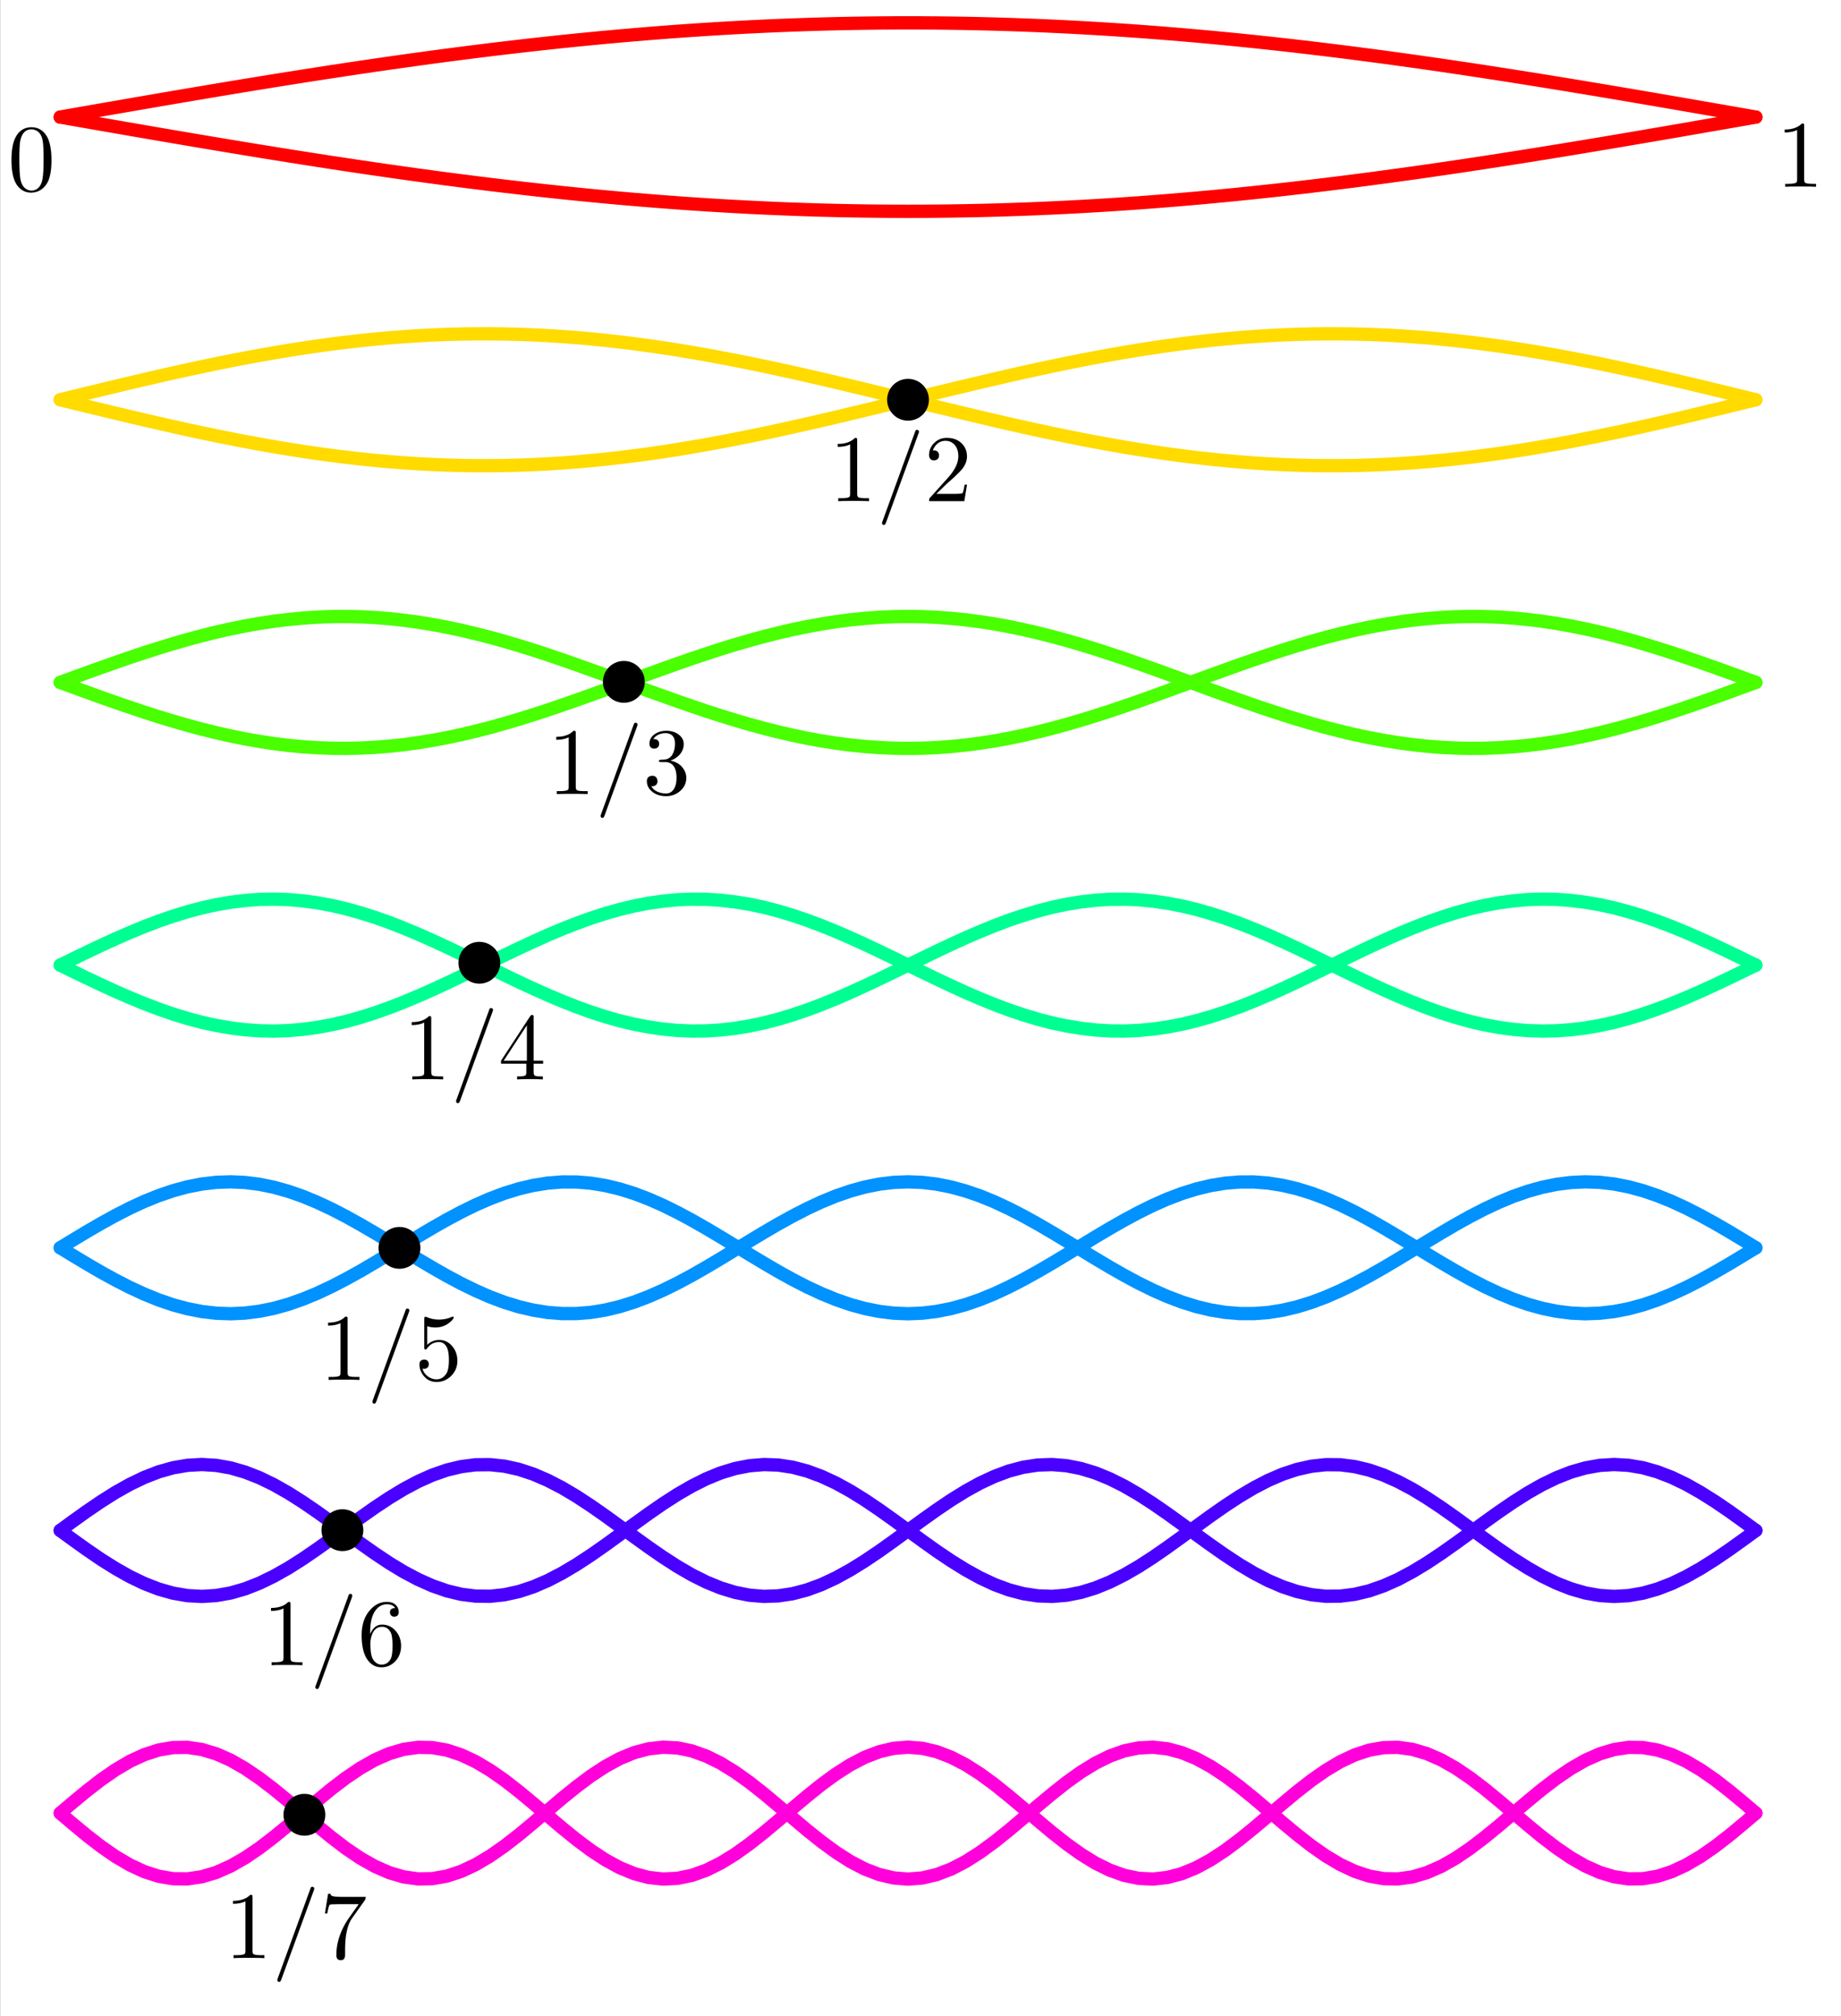
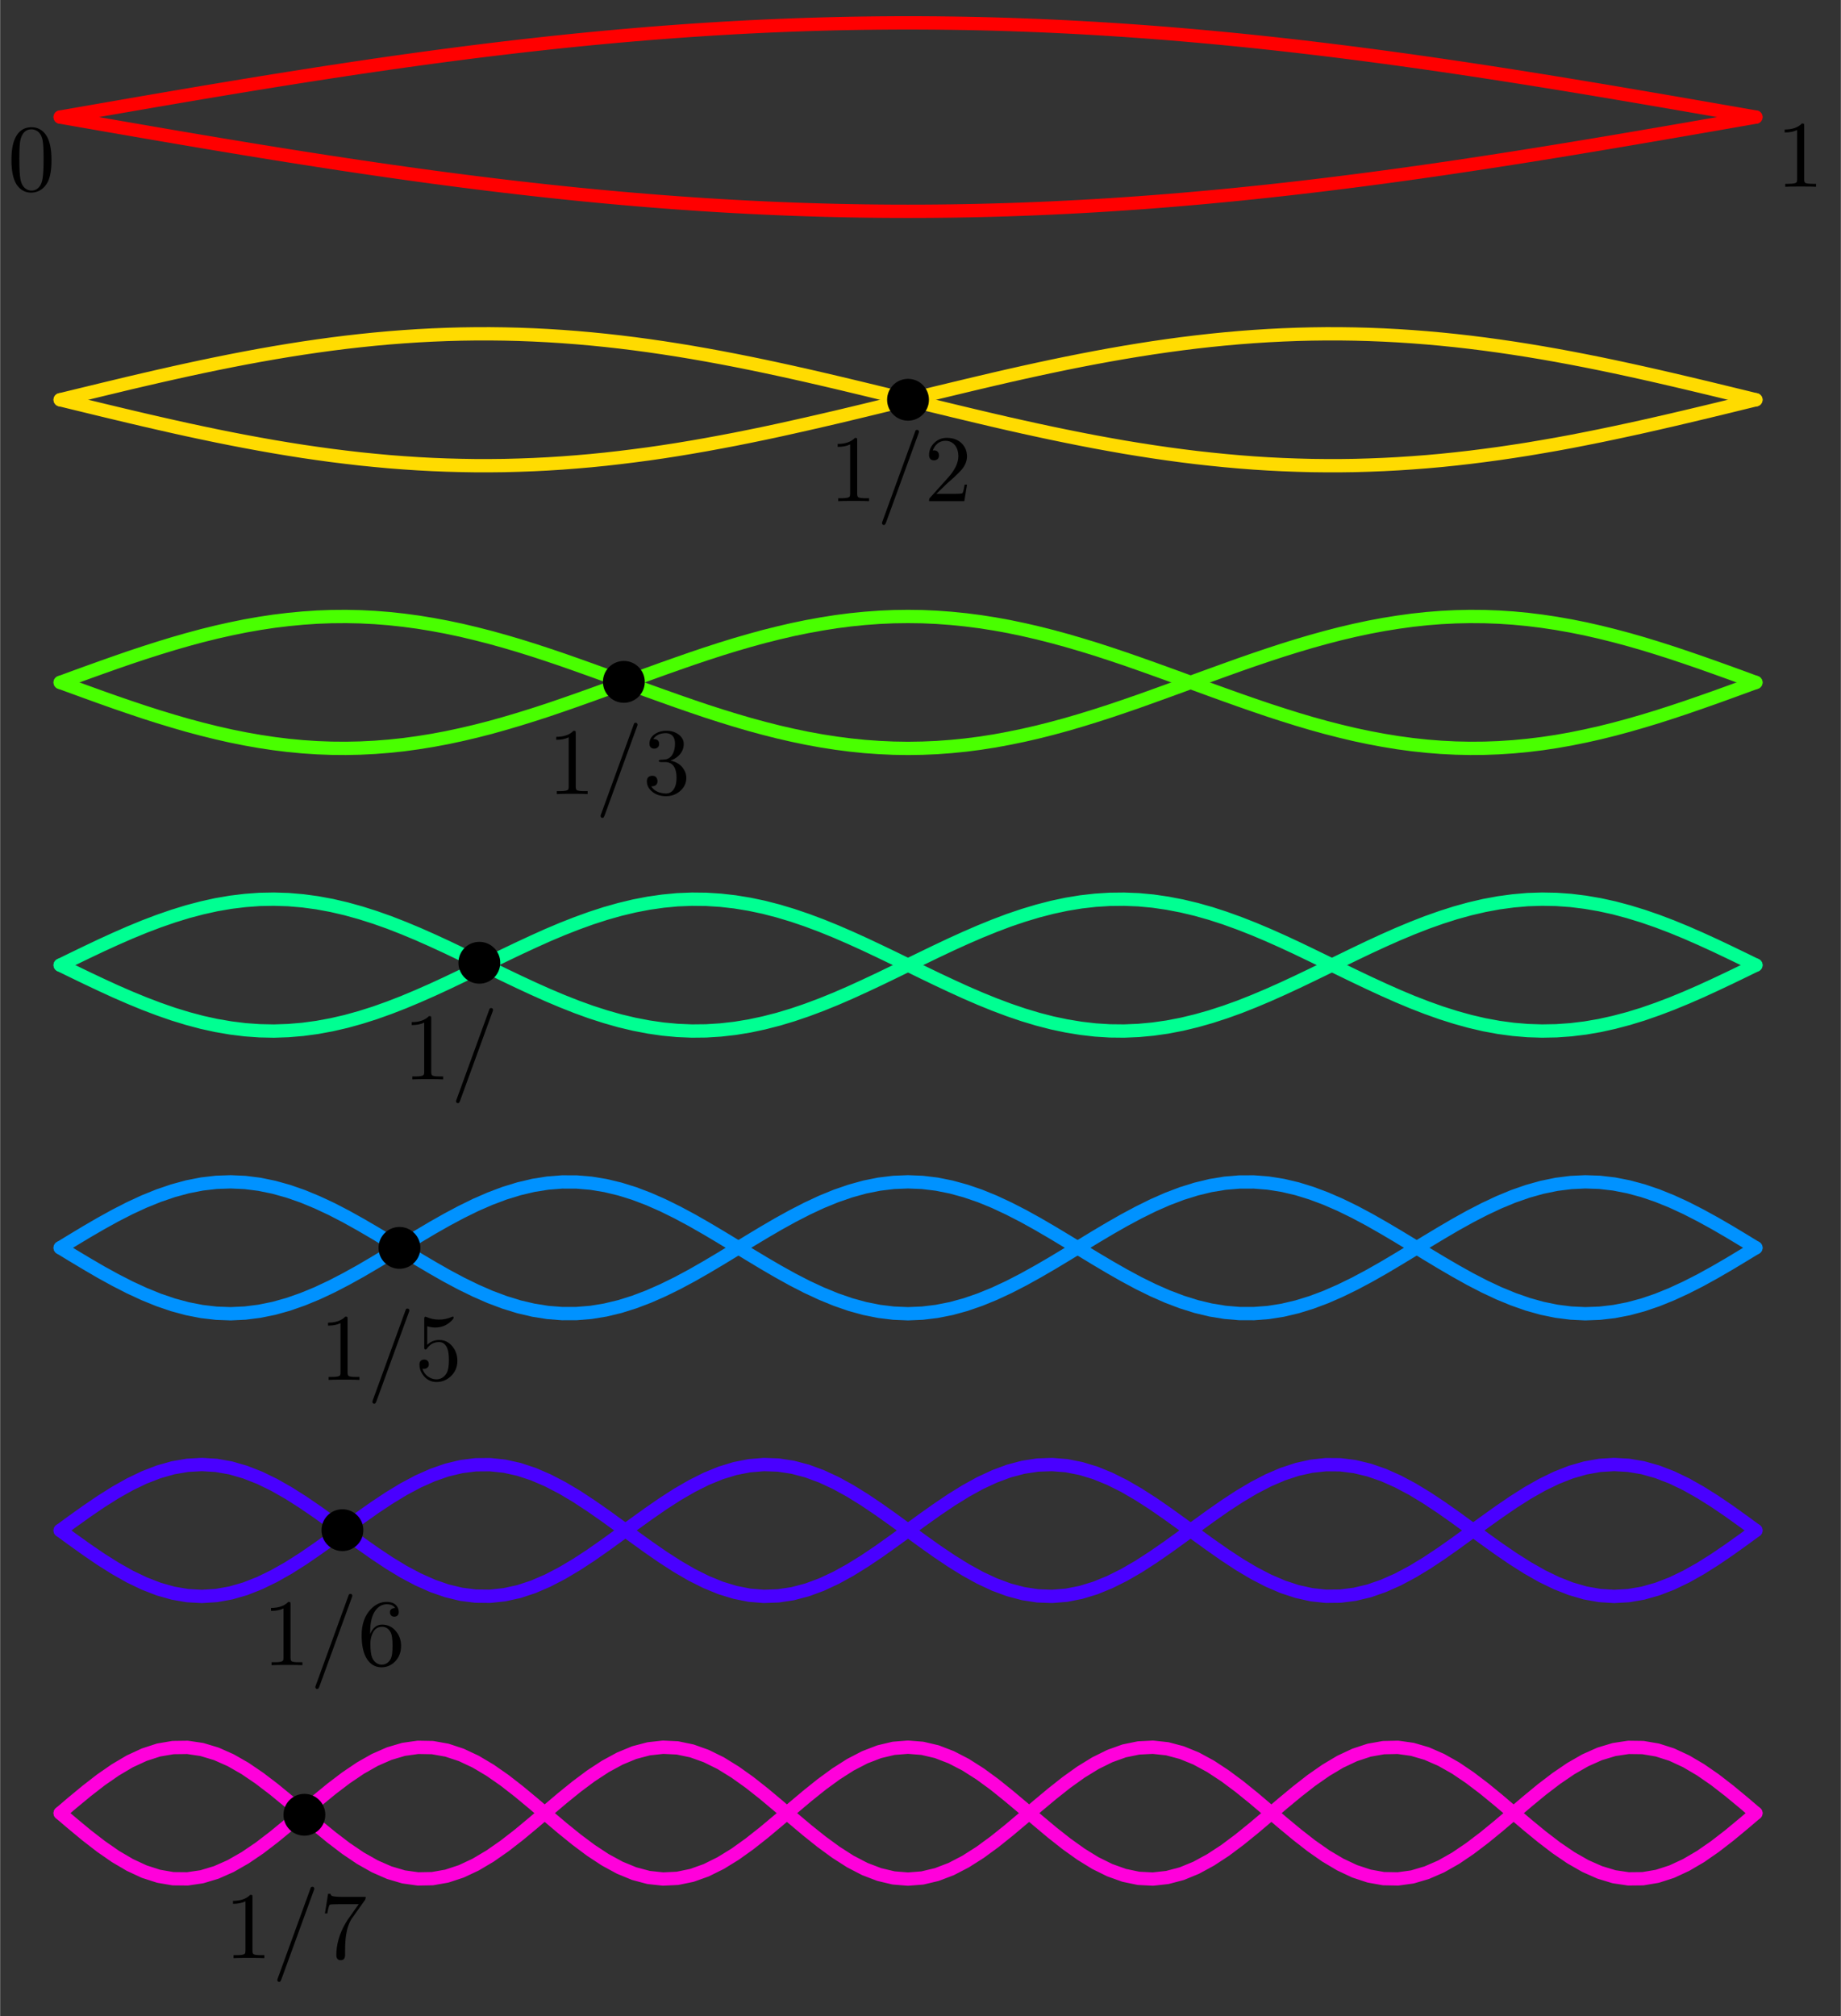
<svg xmlns="http://www.w3.org/2000/svg" version="1.1" baseProfile="full" width="10.878cm" height="11.91cm" viewBox="0 0 484 530">
  <rect x="0" y="0" width="484" height="530" fill="#333333" stroke="none" />
  <title>

</title>
  <g stroke-linejoin="miter" stroke-dashoffset="0" stroke-dasharray="none" stroke-width="1" stroke-miterlimit="10.000" stroke-linecap="square">
    <clipPath id="clip5ee8b006-bfb0-448e-99b9-caf46ca9caea">
      <path d="M 0 0 L 0 531.00 L 485.00 531.00 L 485.00 0 z" />
    </clipPath>
    <g clip-path="url(#clip1)">
      <g fill-opacity="1" fill-rule="nonzero" stroke="none" fill="#ffffff">
-         <path d="M 0 0 L 485.00 0 L 485.00 531.00 L 0 531.00 L 0 0 z" />
-       </g>
+         </g>
    </g>
    <g id="misc">
</g>
    <g id="layer0">
      <clipPath id="clipeb4c3474-6de9-4701-9917-90bf0e8d12af">
        <path d="M 0 0 L 0 531.00 L 485.00 531.00 L 485.00 0 z" />
      </clipPath>
      <g clip-path="url(#clip2)">
        <g stroke-linejoin="round" stroke-width="3.5" stroke-linecap="round" fill="none" stroke-opacity="1" stroke="#ff0000">
          <path d="M 15.794 30.778 L 18.945 30.228 M 18.945 30.228 L 22.734 29.568 M 22.734 29.568 L 26.523 28.907 L 30.312 28.249 M 30.312 28.249 L 34.102 27.592 L 37.891 26.937 L 41.680 26.285 L 45.469 25.637 L 49.258 24.992 L 53.047 24.351 L 56.836 23.715 L 60.625 23.083 M 60.625 23.083 L 64.414 22.458 L 68.203 21.838 L 71.992 21.224 L 75.781 20.618 L 79.570 20.018 L 83.359 19.426 L 87.148 18.843 L 90.938 18.268 L 94.727 17.701 L 98.516 17.144 L 102.30 16.597 L 106.09 16.060 L 109.88 15.534 L 113.67 15.018 L 117.46 14.513 L 121.25 14.020 M 121.25 14.020 L 125.04 13.539 L 128.83 13.071 L 132.62 12.615 L 136.41 12.172 L 140.20 11.742 L 143.98 11.325 L 147.77 10.923 L 151.56 10.535 L 155.35 10.161 L 159.14 9.802 L 162.93 9.458 L 166.72 9.129 L 170.51 8.815 L 174.30 8.517 L 178.09 8.235 L 181.88 7.969 L 185.66 7.719 L 189.45 7.486 L 193.24 7.269 L 197.03 7.069 L 200.82 6.886 L 204.61 6.721 L 208.40 6.572 L 212.19 6.44 L 215.98 6.326 L 219.77 6.229 L 223.55 6.15 L 227.34 6.088 L 231.13 6.044 L 234.92 6.017 L 238.71 6.008 L 242.50 6.017 M 242.50 6.017 L 246.29 6.043 L 250.08 6.088 L 253.87 6.149 L 257.66 6.228 L 261.45 6.325 L 265.23 6.439 L 269.02 6.571 L 272.81 6.719 L 276.60 6.885 L 280.39 7.068 L 284.18 7.268 L 287.97 7.485 L 291.76 7.718 L 295.55 7.967 L 299.34 8.233 L 303.12 8.515 L 306.91 8.813 L 310.70 9.126 L 314.49 9.455 L 318.28 9.799 L 322.07 10.158 L 325.86 10.532 L 329.65 10.920 L 333.44 11.323 L 337.23 11.739 L 341.02 12.169 L 344.80 12.612 L 348.59 13.068 L 352.38 13.536 L 356.17 14.017 L 359.96 14.510 L 363.75 15.014 M 363.75 15.014 L 367.54 15.530 L 371.33 16.056 L 375.12 16.594 L 378.91 17.141 L 382.70 17.698 L 386.48 18.264 L 390.27 18.839 L 394.06 19.422 L 397.85 20.014 L 401.64 20.613 L 405.43 21.220 L 409.22 21.834 L 413.01 22.453 L 416.80 23.079 L 420.59 23.710 L 424.38 24.347 M 424.38 24.347 L 428.16 24.987 L 431.95 25.632 L 435.74 26.281 L 439.53 26.933 L 443.32 27.587 L 447.11 28.244 L 450.90 28.903 L 454.69 29.563 M 454.69 29.563 L 458.48 30.224 M 458.48 30.224 L 461.65 30.778" />
          <title>Function A1</title>
          <desc>Function A1: If(0 ≤ x ≤ 1, amp sin(π x))</desc>
        </g>
      </g>
      <clipPath id="clip3941e51e-4677-4b6c-9d7c-50dd556210df">
        <path d="M 0 0 L 0 531.00 L 485.00 531.00 L 485.00 0 z" />
      </clipPath>
      <g clip-path="url(#clip3)">
        <g stroke-linejoin="round" stroke-width="3.5" stroke-linecap="round" fill="none" stroke-opacity="1" stroke="#ff0000">
          <path d="M 15.794 30.778 L 18.945 31.328 M 18.945 31.328 L 22.734 31.989 M 22.734 31.989 L 26.523 32.649 L 30.312 33.308 M 30.312 33.308 L 34.102 33.965 L 37.891 34.619 L 41.680 35.271 L 45.469 35.920 L 49.258 36.565 L 53.047 37.206 L 56.836 37.842 L 60.625 38.473 M 60.625 38.473 L 64.414 39.099 L 68.203 39.719 L 71.992 40.332 L 75.781 40.939 L 79.570 41.538 L 83.359 42.130 L 87.148 42.714 L 90.938 43.289 L 94.727 43.855 L 98.516 44.412 L 102.30 44.959 L 106.09 45.496 L 109.88 46.023 L 113.67 46.539 L 117.46 47.043 L 121.25 47.536 M 121.25 47.536 L 125.04 48.017 L 128.83 48.486 L 132.62 48.942 L 136.41 49.385 L 140.20 49.815 L 143.98 50.231 L 147.77 50.634 L 151.56 51.022 L 155.35 51.396 L 159.14 51.755 L 162.93 52.099 L 166.72 52.428 L 170.51 52.742 L 174.30 53.039 L 178.09 53.321 L 181.88 53.587 L 185.66 53.837 L 189.45 54.070 L 193.24 54.287 L 197.03 54.487 L 200.82 54.670 L 204.61 54.836 L 208.40 54.985 L 212.19 55.116 L 215.98 55.231 L 219.77 55.328 L 223.55 55.407 L 227.34 55.469 L 231.13 55.513 L 234.92 55.539 L 238.71 55.548 L 242.50 55.539 M 242.50 55.539 L 246.29 55.513 L 250.08 55.469 L 253.87 55.407 L 257.66 55.328 L 261.45 55.231 L 265.23 55.117 L 269.02 54.986 L 272.81 54.837 L 276.60 54.671 L 280.39 54.488 L 284.18 54.289 L 287.97 54.072 L 291.76 53.839 L 295.55 53.589 L 299.34 53.323 L 303.12 53.041 L 306.91 52.744 L 310.70 52.430 L 314.49 52.101 L 318.28 51.757 L 322.07 51.398 L 325.86 51.024 L 329.65 50.636 L 333.44 50.234 L 337.23 49.818 L 341.02 49.388 L 344.80 48.945 L 348.59 48.489 L 352.38 48.020 L 356.17 47.539 L 359.96 47.047 L 363.75 46.542 M 363.75 46.542 L 367.54 46.027 L 371.33 45.500 L 375.12 44.963 L 378.91 44.416 L 382.70 43.859 L 386.48 43.293 L 390.27 42.718 L 394.06 42.134 L 397.85 41.542 L 401.64 40.943 L 405.43 40.336 L 409.22 39.723 L 413.01 39.103 L 416.80 38.477 L 420.59 37.846 L 424.38 37.210 M 424.38 37.210 L 428.16 36.569 L 431.95 35.924 L 435.74 35.276 L 439.53 34.624 L 443.32 33.969 L 447.11 33.312 L 450.90 32.654 L 454.69 31.994 M 454.69 31.994 L 458.48 31.333 M 458.48 31.333 L 461.65 30.778" />
          <title>Function A2</title>
          <desc>Function A2: If(0 ≤ x ≤ 1, -amp sin(π x))</desc>
        </g>
      </g>
      <clipPath id="clip133d7d06-eb20-452c-a20a-9ef675c741b7">
        <path d="M 0 0 L 0 531.00 L 485.00 531.00 L 485.00 0 z" />
      </clipPath>
      <g clip-path="url(#clip4)">
        <g stroke-linejoin="round" stroke-width="3.5" stroke-linecap="round" fill="none" stroke-opacity="1" stroke="#ffdb00">
-           <path d="M 15.794 105.09 L 18.945 104.32 M 18.945 104.32 L 22.734 103.40 M 22.734 103.40 L 26.523 102.48 L 30.312 101.57 M 30.312 101.57 L 34.102 100.66 L 37.891 99.776 L 41.680 98.902 L 45.469 98.047 L 49.258 97.211 L 53.047 96.398 L 56.836 95.610 L 60.625 94.848 M 60.625 94.848 L 64.414 94.116 L 68.203 93.415 L 71.992 92.747 L 75.781 92.115 L 79.570 91.519 L 83.359 90.963 L 87.148 90.446 L 90.938 89.971 L 94.727 89.540 L 98.516 89.152 L 102.30 88.810 L 106.09 88.515 L 109.88 88.266 L 113.67 88.066 L 117.46 87.914 L 121.25 87.811 M 121.25 87.811 L 125.04 87.758 L 128.83 87.753 L 132.62 87.799 L 136.41 87.893 L 140.20 88.036 L 143.98 88.229 L 147.77 88.469 L 151.56 88.756 L 155.35 89.090 L 159.14 89.470 L 162.93 89.894 L 166.72 90.362 L 170.51 90.871 L 174.30 91.421 L 178.09 92.010 L 181.88 92.636 L 185.66 93.298 L 189.45 93.993 L 193.24 94.720 L 197.03 95.477 L 200.82 96.261 L 204.61 97.070 L 208.40 97.902 L 212.19 98.754 L 215.98 99.625 L 219.77 100.51 L 223.55 101.41 L 227.34 102.32 L 231.13 103.24 L 234.92 104.16 L 238.71 105.08 L 242.50 106.01 M 242.50 106.01 L 246.29 106.93 L 250.08 107.85 L 253.87 108.76 L 257.66 109.66 L 261.45 110.55 L 265.23 111.42 L 269.02 112.27 L 272.81 113.10 L 276.60 113.91 L 280.39 114.69 L 284.18 115.45 L 287.97 116.18 L 291.76 116.87 L 295.55 117.54 L 299.34 118.16 L 303.12 118.75 L 306.91 119.30 L 310.70 119.81 L 314.49 120.28 L 318.28 120.70 L 322.07 121.08 L 325.86 121.42 L 329.65 121.71 L 333.44 121.95 L 337.23 122.14 L 341.02 122.28 L 344.80 122.38 L 348.59 122.42 L 352.38 122.42 L 356.17 122.37 L 359.96 122.26 L 363.75 122.11 M 363.75 122.11 L 367.54 121.91 L 371.33 121.66 L 375.12 121.37 L 378.91 121.03 L 382.70 120.64 L 386.48 120.21 L 390.27 119.73 L 394.06 119.22 L 397.85 118.66 L 401.64 118.07 L 405.43 117.43 L 409.22 116.77 L 413.01 116.07 L 416.80 115.33 L 420.59 114.57 L 424.38 113.78 M 424.38 113.78 L 428.16 112.97 L 431.95 112.14 L 435.74 111.28 L 439.53 110.41 L 443.32 109.52 L 447.11 108.62 L 450.90 107.71 L 454.69 106.79 M 454.69 106.79 L 458.48 105.86 M 458.48 105.86 L 461.65 105.09" />
+           <path d="M 15.794 105.09 L 18.945 104.32 M 18.945 104.32 L 22.734 103.40 M 22.734 103.40 L 26.523 102.48 L 30.312 101.57 M 30.312 101.57 L 34.102 100.66 L 37.891 99.776 L 41.680 98.902 L 45.469 98.047 L 49.258 97.211 L 53.047 96.398 L 56.836 95.610 L 60.625 94.848 M 60.625 94.848 L 64.414 94.116 L 68.203 93.415 L 71.992 92.747 L 75.781 92.115 L 79.570 91.519 L 83.359 90.963 L 87.148 90.446 L 90.938 89.971 L 94.727 89.540 L 98.516 89.152 L 102.30 88.810 L 106.09 88.515 L 109.88 88.266 L 113.67 88.066 L 117.46 87.914 L 121.25 87.811 M 121.25 87.811 L 125.04 87.758 L 128.83 87.753 L 132.62 87.799 L 136.41 87.893 L 140.20 88.036 L 143.98 88.229 L 147.77 88.469 L 151.56 88.756 L 155.35 89.090 L 159.14 89.470 L 162.93 89.894 L 166.72 90.362 L 170.51 90.871 L 174.30 91.421 L 178.09 92.010 L 181.88 92.636 L 185.66 93.298 L 189.45 93.993 L 193.24 94.720 L 197.03 95.477 L 200.82 96.261 L 204.61 97.070 L 208.40 97.902 L 212.19 98.754 L 215.98 99.625 L 219.77 100.51 L 223.55 101.41 L 227.34 102.32 L 231.13 103.24 L 234.92 104.16 L 238.71 105.08 L 242.50 106.01 L 246.29 106.93 L 250.08 107.85 L 253.87 108.76 L 257.66 109.66 L 261.45 110.55 L 265.23 111.42 L 269.02 112.27 L 272.81 113.10 L 276.60 113.91 L 280.39 114.69 L 284.18 115.45 L 287.97 116.18 L 291.76 116.87 L 295.55 117.54 L 299.34 118.16 L 303.12 118.75 L 306.91 119.30 L 310.70 119.81 L 314.49 120.28 L 318.28 120.70 L 322.07 121.08 L 325.86 121.42 L 329.65 121.71 L 333.44 121.95 L 337.23 122.14 L 341.02 122.28 L 344.80 122.38 L 348.59 122.42 L 352.38 122.42 L 356.17 122.37 L 359.96 122.26 L 363.75 122.11 M 363.75 122.11 L 367.54 121.91 L 371.33 121.66 L 375.12 121.37 L 378.91 121.03 L 382.70 120.64 L 386.48 120.21 L 390.27 119.73 L 394.06 119.22 L 397.85 118.66 L 401.64 118.07 L 405.43 117.43 L 409.22 116.77 L 413.01 116.07 L 416.80 115.33 L 420.59 114.57 L 424.38 113.78 M 424.38 113.78 L 428.16 112.97 L 431.95 112.14 L 435.74 111.28 L 439.53 110.41 L 443.32 109.52 L 447.11 108.62 L 450.90 107.71 L 454.69 106.79 M 454.69 106.79 L 458.48 105.86 M 458.48 105.86 L 461.65 105.09" />
          <title>Function A3</title>
          <desc>Function A3: If(0 ≤ x ≤ 1, amp * 0.7sin(2π x) - diff)</desc>
        </g>
      </g>
      <clipPath id="clip7c66f0c4-052b-4f00-8426-b22c0ffb1ae2">
        <path d="M 0 0 L 0 531.00 L 485.00 531.00 L 485.00 0 z" />
      </clipPath>
      <g clip-path="url(#clip5)">
        <g stroke-linejoin="round" stroke-width="3.5" stroke-linecap="round" fill="none" stroke-opacity="1" stroke="#ffdb00">
          <path d="M 15.794 105.09 L 18.945 105.86 M 18.945 105.86 L 22.734 106.78 M 22.734 106.78 L 26.523 107.70 L 30.312 108.61 M 30.312 108.61 L 34.102 109.51 L 37.891 110.40 L 41.680 111.27 L 45.469 112.13 L 49.258 112.97 L 53.047 113.78 L 56.836 114.57 L 60.625 115.33 M 60.625 115.33 L 64.414 116.06 L 68.203 116.76 L 71.992 117.43 L 75.781 118.06 L 79.570 118.66 L 83.359 119.21 L 87.148 119.73 L 90.938 120.20 L 94.727 120.64 L 98.516 121.02 L 102.30 121.37 L 106.09 121.66 L 109.88 121.91 L 113.67 122.11 L 117.46 122.26 L 121.25 122.36 M 121.25 122.36 L 125.04 122.42 L 128.83 122.42 L 132.62 122.38 L 136.41 122.28 L 140.20 122.14 L 143.98 121.95 L 147.77 121.71 L 151.56 121.42 L 155.35 121.09 L 159.14 120.71 L 162.93 120.28 L 166.72 119.81 L 170.51 119.31 L 174.30 118.76 L 178.09 118.17 L 181.88 117.54 L 185.66 116.88 L 189.45 116.18 L 193.24 115.46 L 197.03 114.70 L 200.82 113.92 L 204.61 113.11 L 208.40 112.27 L 212.19 111.42 L 215.98 110.55 L 219.77 109.67 L 223.55 108.77 L 227.34 107.86 L 231.13 106.94 L 234.92 106.02 L 238.71 105.09 L 242.50 104.17 M 242.50 104.17 L 246.29 103.24 L 250.08 102.33 L 253.87 101.42 L 257.66 100.52 L 261.45 99.631 L 265.23 98.760 L 269.02 97.907 L 272.81 97.075 L 276.60 96.266 L 280.39 95.482 L 284.18 94.725 L 287.97 93.998 L 291.76 93.303 L 295.55 92.641 L 299.34 92.014 L 303.12 91.425 L 306.91 90.875 L 310.70 90.365 L 314.49 89.897 L 318.28 89.473 L 322.07 89.093 L 325.86 88.758 L 329.65 88.470 L 333.44 88.230 L 337.23 88.038 L 341.02 87.894 L 344.80 87.799 L 348.59 87.753 L 352.38 87.757 L 356.17 87.811 L 359.96 87.913 L 363.75 88.065 M 363.75 88.065 L 367.54 88.265 L 371.33 88.513 L 375.12 88.808 L 378.91 89.150 L 382.70 89.537 L 386.48 89.968 L 390.27 90.443 L 394.06 90.959 L 397.85 91.516 L 401.64 92.111 L 405.43 92.743 L 409.22 93.410 L 413.01 94.111 L 416.80 94.843 L 420.59 95.604 L 424.38 96.393 M 424.38 96.393 L 428.16 97.206 L 431.95 98.041 L 435.74 98.897 L 439.53 99.770 L 443.32 100.66 L 447.11 101.56 L 450.90 102.47 L 454.69 103.39 M 454.69 103.39 L 458.48 104.31 M 458.48 104.31 L 461.65 105.09" />
          <title>Function A4</title>
          <desc>Function A4: If(0 ≤ x ≤ 1, -amp * 0.7sin(2π x) - diff)</desc>
        </g>
      </g>
      <clipPath id="clip2f31a6c9-a46d-44e9-a358-82727e5765c9">
        <path d="M 0 0 L 0 531.00 L 485.00 531.00 L 485.00 0 z" />
      </clipPath>
      <g clip-path="url(#clip6)">
        <g stroke-linejoin="round" stroke-width="3.5" stroke-linecap="round" fill="none" stroke-opacity="1" stroke="#49ff00">
          <path d="M 15.794 179.40 L 18.945 178.24 M 18.945 178.24 L 22.734 176.86 M 22.734 176.86 L 26.523 175.50 L 30.312 174.16 M 30.312 174.16 L 34.102 172.85 L 37.891 171.59 L 41.680 170.38 L 45.469 169.22 L 49.258 168.13 L 53.047 167.11 L 56.836 166.17 L 60.625 165.32 M 60.625 165.32 L 64.414 164.55 L 68.203 163.88 L 71.992 163.31 L 75.781 162.85 L 79.570 162.49 L 83.359 162.23 L 87.148 162.09 L 90.938 162.06 L 94.727 162.14 L 98.516 162.33 L 102.30 162.63 L 106.09 163.04 L 109.88 163.55 L 113.67 164.17 L 117.46 164.88 L 121.25 165.68 M 121.25 165.68 L 125.04 166.58 L 128.83 167.55 L 132.62 168.60 L 136.41 169.72 L 140.20 170.90 L 143.98 172.14 L 147.77 173.42 L 151.56 174.75 L 155.35 176.10 L 159.14 177.47 L 162.93 178.85 L 166.72 180.24 L 170.51 181.63 L 174.30 182.99 L 178.09 184.34 L 181.88 185.65 L 185.66 186.93 L 189.45 188.15 L 193.24 189.32 L 197.03 190.43 L 200.82 191.46 L 204.61 192.42 L 208.40 193.29 L 212.19 194.08 L 215.98 194.77 L 219.77 195.36 L 223.55 195.85 L 227.34 196.24 L 231.13 196.51 L 234.92 196.68 L 238.71 196.74 L 242.50 196.68 M 242.50 196.68 L 246.29 196.52 L 250.08 196.24 L 253.87 195.86 L 257.66 195.37 L 261.45 194.78 L 265.23 194.08 L 269.02 193.30 L 272.81 192.43 L 276.60 191.47 L 280.39 190.44 L 284.18 189.33 L 287.97 188.16 L 291.76 186.94 L 295.55 185.66 L 299.34 184.35 L 303.12 183.00 L 306.91 181.63 L 310.70 180.25 L 314.49 178.86 L 318.28 177.48 L 322.07 176.11 L 325.86 174.75 L 329.65 173.43 L 333.44 172.15 L 337.23 170.91 L 341.02 169.73 L 344.80 168.61 L 348.59 167.56 L 352.38 166.58 L 356.17 165.69 L 359.96 164.88 L 363.75 164.17 M 363.75 164.17 L 367.54 163.56 L 371.33 163.04 L 375.12 162.63 L 378.91 162.33 L 382.70 162.14 L 386.48 162.06 L 390.27 162.09 L 394.06 162.23 L 397.85 162.48 L 401.64 162.84 L 405.43 163.31 L 409.22 163.88 L 413.01 164.55 L 416.80 165.31 L 420.59 166.17 L 424.38 167.11 M 424.38 167.11 L 428.16 168.12 L 431.95 169.21 L 435.74 170.37 L 439.53 171.58 L 443.32 172.85 L 447.11 174.15 L 450.90 175.49 L 454.69 176.85 M 454.69 176.85 L 458.48 178.23 M 458.48 178.23 L 461.65 179.40" />
          <title>Function A5</title>
          <desc>Function A5: If(0 ≤ x ≤ 1, amp * 0.7sin(3π x) - 2diff)</desc>
        </g>
      </g>
      <clipPath id="clip684a1ae5-b5d2-41ee-9342-d7008da88a71">
        <path d="M 0 0 L 0 531.00 L 485.00 531.00 L 485.00 0 z" />
      </clipPath>
      <g clip-path="url(#clip7)">
        <g stroke-linejoin="round" stroke-width="3.5" stroke-linecap="round" fill="none" stroke-opacity="1" stroke="#49ff00">
          <path d="M 15.794 179.40 L 18.945 180.55 M 18.945 180.55 L 22.734 181.93 M 22.734 181.93 L 26.523 183.30 L 30.312 184.64 M 30.312 184.64 L 34.102 185.94 L 37.891 187.21 L 41.680 188.42 L 45.469 189.57 L 49.258 190.67 L 53.047 191.68 L 56.836 192.62 L 60.625 193.48 M 60.625 193.48 L 64.414 194.24 L 68.203 194.91 L 71.992 195.48 L 75.781 195.95 L 79.570 196.31 L 83.359 196.56 L 87.148 196.70 L 90.938 196.73 L 94.727 196.65 L 98.516 196.46 L 102.30 196.16 L 106.09 195.76 L 109.88 195.24 L 113.67 194.63 L 117.46 193.92 L 121.25 193.11 M 121.25 193.11 L 125.04 192.22 L 128.83 191.25 L 132.62 190.19 L 136.41 189.07 L 140.20 187.89 L 143.98 186.66 L 147.77 185.37 L 151.56 184.05 L 155.35 182.70 L 159.14 181.33 L 162.93 179.94 L 166.72 178.55 L 170.51 177.17 L 174.30 175.80 L 178.09 174.46 L 181.88 173.14 L 185.66 171.87 L 189.45 170.64 L 193.24 169.47 L 197.03 168.37 L 200.82 167.33 L 204.61 166.38 L 208.40 165.50 L 212.19 164.72 L 215.98 164.03 L 219.77 163.43 L 223.55 162.94 L 227.34 162.56 L 231.13 162.28 L 234.92 162.11 L 238.71 162.06 L 242.50 162.11 M 242.50 162.11 L 246.29 162.28 L 250.08 162.56 L 253.87 162.94 L 257.66 163.43 L 261.45 164.02 L 265.23 164.71 L 269.02 165.50 L 272.81 166.37 L 276.60 167.33 L 280.39 168.36 L 284.18 169.47 L 287.97 170.63 L 291.76 171.86 L 295.55 173.13 L 299.34 174.45 L 303.12 175.79 L 306.91 177.16 L 310.70 178.54 L 314.49 179.93 L 318.28 181.32 L 322.07 182.69 L 325.86 184.04 L 329.65 185.36 L 333.44 186.65 L 337.23 187.88 L 341.02 189.07 L 344.80 190.19 L 348.59 191.24 L 352.38 192.21 L 356.17 193.11 L 359.96 193.91 L 363.75 194.62 M 363.75 194.62 L 367.54 195.24 L 371.33 195.75 L 375.12 196.16 L 378.91 196.46 L 382.70 196.65 L 386.48 196.73 L 390.27 196.70 L 394.06 196.56 L 397.85 196.31 L 401.64 195.95 L 405.43 195.49 L 409.22 194.92 L 413.01 194.25 L 416.80 193.48 L 420.59 192.63 L 424.38 191.69 M 424.38 191.69 L 428.16 190.67 L 431.95 189.58 L 435.74 188.43 L 439.53 187.21 L 443.32 185.95 L 447.11 184.64 L 450.90 183.31 L 454.69 181.94 M 454.69 181.94 L 458.48 180.56 M 458.48 180.56 L 461.65 179.40" />
          <title>Function A6</title>
          <desc>Function A6: If(0 ≤ x ≤ 1, -amp * 0.7sin(3π x) - 2diff)</desc>
        </g>
      </g>
      <clipPath id="clip9b0a769c-f975-4672-8f54-7c3df7af39aa">
        <path d="M 0 0 L 0 531.00 L 485.00 531.00 L 485.00 0 z" />
      </clipPath>
      <g clip-path="url(#clip8)">
        <g stroke-linejoin="round" stroke-width="3.5" stroke-linecap="round" fill="none" stroke-opacity="1" stroke="#00ff92">
          <path d="M 15.794 253.71 L 18.945 252.17 M 18.945 252.17 L 22.734 250.34 M 22.734 250.34 L 26.523 248.54 L 30.312 246.81 M 30.312 246.81 L 34.102 245.15 L 37.891 243.59 L 41.680 242.15 L 45.469 240.84 L 49.258 239.67 L 53.047 238.67 L 56.836 237.83 L 60.625 237.18 M 60.625 237.18 L 64.414 236.72 L 68.203 236.44 L 71.992 236.37 L 75.781 236.49 L 79.570 236.81 L 83.359 237.32 L 87.148 238.02 L 90.938 238.90 L 94.727 239.95 L 98.516 241.15 L 102.30 242.49 L 106.09 243.97 L 109.88 245.55 L 113.67 247.23 L 117.46 248.98 L 121.25 250.79 M 121.25 250.79 L 125.04 252.62 L 128.83 254.47 L 132.62 256.32 L 136.41 258.13 L 140.20 259.89 L 143.98 261.58 L 147.77 263.18 L 151.56 264.68 L 155.35 266.05 L 159.14 267.27 L 162.93 268.35 L 166.72 269.25 L 170.51 269.98 L 174.30 270.53 L 178.09 270.88 L 181.88 271.04 L 185.66 271.00 L 189.45 270.76 L 193.24 270.33 L 197.03 269.71 L 200.82 268.90 L 204.61 267.93 L 208.40 266.79 L 212.19 265.50 L 215.98 264.08 L 219.77 262.54 L 223.55 260.90 L 227.34 259.17 L 231.13 257.39 L 234.92 255.56 L 238.71 253.71 L 242.50 251.87 M 242.50 251.87 L 246.29 250.04 L 250.08 248.25 L 253.87 246.53 L 257.66 244.89 L 261.45 243.35 L 265.23 241.92 L 269.02 240.64 L 272.81 239.50 L 276.60 238.52 L 280.39 237.71 L 284.18 237.09 L 287.97 236.66 L 291.76 236.42 L 295.55 236.38 L 299.34 236.53 L 303.12 236.88 L 306.91 237.43 L 310.70 238.16 L 314.49 239.06 L 318.28 240.13 L 322.07 241.36 L 325.86 242.73 L 329.65 244.22 L 333.44 245.82 L 337.23 247.51 L 341.02 249.27 L 344.80 251.09 L 348.59 252.93 L 352.38 254.78 L 356.17 256.62 L 359.96 258.42 L 363.75 260.17 M 363.75 260.17 L 367.54 261.85 L 371.33 263.44 L 375.12 264.91 L 378.91 266.26 L 382.70 267.46 L 386.48 268.51 L 390.27 269.39 L 394.06 270.09 L 397.85 270.60 L 401.64 270.92 L 405.43 271.04 L 409.22 270.97 L 413.01 270.70 L 416.80 270.24 L 420.59 269.59 L 424.38 268.75 M 424.38 268.75 L 428.16 267.75 L 431.95 266.59 L 435.74 265.27 L 439.53 263.83 L 443.32 262.27 L 447.11 260.62 L 450.90 258.88 L 454.69 257.09 M 454.69 257.09 L 458.48 255.26 M 458.48 255.26 L 461.65 253.71" />
          <title>Function A7</title>
          <desc>Function A7: If(0 ≤ x ≤ 1, amp * 0.7sin(4π x) - 3diff)</desc>
        </g>
      </g>
      <clipPath id="clip32b68473-6b97-4cf9-b0bb-a4ed2679cd80">
        <path d="M 0 0 L 0 531.00 L 485.00 531.00 L 485.00 0 z" />
      </clipPath>
      <g clip-path="url(#clip9)">
        <g stroke-linejoin="round" stroke-width="3.5" stroke-linecap="round" fill="none" stroke-opacity="1" stroke="#00ff92">
          <path d="M 15.794 253.71 L 18.945 255.25 M 18.945 255.25 L 22.734 257.08 M 22.734 257.08 L 26.523 258.87 L 30.312 260.61 M 30.312 260.61 L 34.102 262.26 L 37.891 263.82 L 41.680 265.26 L 45.469 266.58 L 49.258 267.74 L 53.047 268.75 L 56.836 269.58 L 60.625 270.23 M 60.625 270.23 L 64.414 270.70 L 68.203 270.97 L 71.992 271.05 L 75.781 270.92 L 79.570 270.60 L 83.359 270.09 L 87.148 269.39 L 90.938 268.52 L 94.727 267.47 L 98.516 266.27 L 102.30 264.92 L 106.09 263.45 L 109.88 261.86 L 113.67 260.19 L 117.46 258.44 L 121.25 256.63 M 121.25 256.63 L 125.04 254.79 L 128.83 252.94 L 132.62 251.10 L 136.41 249.29 L 140.20 247.53 L 143.98 245.83 L 147.77 244.23 L 151.56 242.74 L 155.35 241.37 L 159.14 240.14 L 162.93 239.07 L 166.72 238.16 L 170.51 237.43 L 174.30 236.89 L 178.09 236.53 L 181.88 236.38 L 185.66 236.42 L 189.45 236.66 L 193.24 237.09 L 197.03 237.71 L 200.82 238.51 L 204.61 239.49 L 208.40 240.63 L 212.19 241.92 L 215.98 243.34 L 219.77 244.88 L 223.55 246.52 L 227.34 248.24 L 231.13 250.03 L 234.92 251.85 L 238.71 253.70 L 242.50 255.55 M 242.50 255.55 L 246.29 257.38 L 250.08 259.16 L 253.87 260.89 L 257.66 262.53 L 261.45 264.07 L 265.23 265.49 L 269.02 266.78 L 272.81 267.92 L 276.60 268.90 L 280.39 269.70 L 284.18 270.32 L 287.97 270.76 L 291.76 271.00 L 295.55 271.04 L 299.34 270.88 L 303.12 270.53 L 306.91 269.99 L 310.70 269.26 L 314.49 268.35 L 318.28 267.28 L 322.07 266.05 L 325.86 264.69 L 329.65 263.19 L 333.44 261.59 L 337.23 259.90 L 341.02 258.14 L 344.80 256.33 L 348.59 254.49 L 352.38 252.64 L 356.17 250.80 L 359.96 248.99 L 363.75 247.24 M 363.75 247.24 L 367.54 245.56 L 371.33 243.98 L 375.12 242.50 L 378.91 241.16 L 382.70 239.95 L 386.48 238.91 L 390.27 238.03 L 394.06 237.33 L 397.85 236.82 L 401.64 236.49 L 405.43 236.37 L 409.22 236.44 L 413.01 236.71 L 416.80 237.18 L 420.59 237.83 L 424.38 238.66 M 424.38 238.66 L 428.16 239.67 L 431.95 240.83 L 435.74 242.14 L 439.53 243.58 L 443.32 245.14 L 447.11 246.80 L 450.90 248.53 L 454.69 250.33 M 454.69 250.33 L 458.48 252.16 M 458.48 252.16 L 461.65 253.71" />
          <title>Function A8</title>
          <desc>Function A8: If(0 ≤ x ≤ 1, -amp * 0.7sin(4π x) - 3diff)</desc>
        </g>
      </g>
      <clipPath id="clipd84f5f3e-b519-4c82-af78-7a74fed85658">
        <path d="M 0 0 L 0 531.00 L 485.00 531.00 L 485.00 0 z" />
      </clipPath>
      <g clip-path="url(#clip10)">
        <g stroke-linejoin="round" stroke-width="3.5" stroke-linecap="round" fill="none" stroke-opacity="1" stroke="#0092ff">
          <path d="M 15.794 328.02 L 18.945 326.10 M 18.945 326.10 L 22.734 323.82 M 22.734 323.82 L 26.523 321.62 L 30.312 319.53 M 30.312 319.53 L 34.102 317.59 L 37.891 315.84 L 41.680 314.31 L 45.469 313.02 L 49.258 311.99 L 53.047 311.25 L 56.836 310.81 L 60.625 310.68 M 60.625 310.68 L 64.414 310.85 L 68.203 311.33 L 71.992 312.11 L 75.781 313.17 L 79.570 314.49 L 83.359 316.06 L 87.148 317.83 L 90.938 319.79 L 94.727 321.90 L 98.516 324.11 L 102.30 326.39 L 106.09 328.71 L 109.88 331.01 L 113.67 333.25 L 117.46 335.41 L 121.25 337.43 M 121.25 337.43 L 125.04 339.28 L 128.83 340.94 L 132.62 342.36 L 136.41 343.53 L 140.20 344.42 L 143.98 345.02 L 147.77 345.32 L 151.56 345.31 L 155.35 345.00 L 159.14 344.38 L 162.93 343.47 L 166.72 342.28 L 170.51 340.84 L 174.30 339.17 L 178.09 337.31 L 181.88 335.28 L 185.66 333.12 L 189.45 330.87 L 193.24 328.56 L 197.03 326.25 L 200.82 323.97 L 204.61 321.76 L 208.40 319.67 L 212.19 317.72 L 215.98 315.95 L 219.77 314.40 L 223.55 313.10 L 227.34 312.05 L 231.13 311.29 L 234.92 310.83 L 238.71 310.68 L 242.50 310.83 M 242.50 310.83 L 246.29 311.29 L 250.08 312.05 L 253.87 313.09 L 257.66 314.39 L 261.45 315.94 L 265.23 317.71 L 269.02 319.65 L 272.81 321.75 L 276.60 323.96 L 280.39 326.24 L 284.18 328.55 L 287.97 330.85 L 291.76 333.10 L 295.55 335.26 L 299.34 337.30 L 303.12 339.16 L 306.91 340.83 L 310.70 342.27 L 314.49 343.46 L 318.28 344.37 L 322.07 344.99 L 325.86 345.31 L 329.65 345.32 L 333.44 345.03 L 337.23 344.43 L 341.02 343.54 L 344.80 342.37 L 348.59 340.95 L 352.38 339.29 L 356.17 337.44 L 359.96 335.42 L 363.75 333.27 M 363.75 333.27 L 367.54 331.02 L 371.33 328.72 L 375.12 326.41 L 378.91 324.13 L 382.70 321.91 L 386.48 319.81 L 390.27 317.85 L 394.06 316.07 L 397.85 314.50 L 401.64 313.18 L 405.43 312.12 L 409.22 311.34 L 413.01 310.86 L 416.80 310.68 L 420.59 310.81 L 424.38 311.25 M 424.38 311.25 L 428.16 311.99 L 431.95 313.01 L 435.74 314.30 L 439.53 315.83 L 443.32 317.58 L 447.11 319.52 L 450.90 321.60 L 454.69 323.80 M 454.69 323.80 L 458.48 326.08 M 458.48 326.08 L 461.65 328.02" />
          <title>Function A9</title>
          <desc>Function A9: If(0 ≤ x ≤ 1, amp * 0.7sin(5π x) - 4diff)</desc>
        </g>
      </g>
      <clipPath id="clipd243d312-0511-489f-9757-bf6bf0f3e0d6">
        <path d="M 0 0 L 0 531.00 L 485.00 531.00 L 485.00 0 z" />
      </clipPath>
      <g clip-path="url(#clip11)">
        <g stroke-linejoin="round" stroke-width="3.5" stroke-linecap="round" fill="none" stroke-opacity="1" stroke="#0092ff">
          <path d="M 15.794 328.02 L 18.945 329.94 M 18.945 329.94 L 22.734 332.21 M 22.734 332.21 L 26.523 334.42 L 30.312 336.50 M 30.312 336.50 L 34.102 338.44 L 37.891 340.19 L 41.680 341.73 L 45.469 343.02 L 49.258 344.04 L 53.047 344.78 L 56.836 345.22 L 60.625 345.36 M 60.625 345.36 L 64.414 345.18 L 68.203 344.70 L 71.992 343.93 L 75.781 342.87 L 79.570 341.54 L 83.359 339.98 L 87.148 338.20 L 90.938 336.24 L 94.727 334.14 L 98.516 331.92 L 102.30 329.64 L 106.09 327.33 L 109.88 325.03 L 113.67 322.78 L 117.46 320.63 L 121.25 318.61 M 121.25 318.61 L 125.04 316.75 L 128.83 315.10 L 132.62 313.67 L 136.41 312.51 L 140.20 311.61 L 143.98 311.01 L 147.77 310.71 L 151.56 310.72 L 155.35 311.04 L 159.14 311.66 L 162.93 312.57 L 166.72 313.75 L 170.51 315.19 L 174.30 316.86 L 178.09 318.73 L 181.88 320.76 L 185.66 322.92 L 189.45 325.17 L 193.24 327.47 L 197.03 329.78 L 200.82 332.06 L 204.61 334.27 L 208.40 336.37 L 212.19 338.32 L 215.98 340.08 L 219.77 341.63 L 223.55 342.94 L 227.34 343.98 L 231.13 344.74 L 234.92 345.20 L 238.71 345.36 L 242.50 345.20 M 242.50 345.20 L 246.29 344.74 L 250.08 343.99 L 253.87 342.95 L 257.66 341.64 L 261.45 340.09 L 265.23 338.33 L 269.02 336.38 L 272.81 334.28 L 276.60 332.08 L 280.39 329.80 L 284.18 327.49 L 287.97 325.18 L 291.76 322.93 L 295.55 320.77 L 299.34 318.74 L 303.12 316.87 L 306.91 315.20 L 310.70 313.76 L 314.49 312.58 L 318.28 311.66 L 322.07 311.04 L 325.86 310.72 L 329.65 310.71 L 333.44 311.01 L 337.23 311.61 L 341.02 312.50 L 344.80 313.67 L 348.59 315.09 L 352.38 316.74 L 356.17 318.59 L 359.96 320.61 L 363.75 322.77 M 363.75 322.77 L 367.54 325.01 L 371.33 327.31 L 375.12 329.63 L 378.91 331.91 L 382.70 334.12 L 386.48 336.23 L 390.27 338.19 L 394.06 339.97 L 397.85 341.53 L 401.64 342.86 L 405.43 343.92 L 409.22 344.70 L 413.01 345.18 L 416.80 345.36 L 420.59 345.22 L 424.38 344.78 M 424.38 344.78 L 428.16 344.05 L 431.95 343.03 L 435.74 341.74 L 439.53 340.20 L 443.32 338.45 L 447.11 336.52 L 450.90 334.43 L 454.69 332.23 M 454.69 332.23 L 458.48 329.95 M 458.48 329.95 L 461.65 328.02" />
          <title>Function A10</title>
          <desc>Function A10: If(0 ≤ x ≤ 1, -amp * 0.7sin(5π x) - 4diff)</desc>
        </g>
      </g>
      <clipPath id="clip3973eb32-06c2-44ab-a653-742a036c4964">
        <path d="M 0 0 L 0 531.00 L 485.00 531.00 L 485.00 0 z" />
      </clipPath>
      <g clip-path="url(#clip12)">
        <g stroke-linejoin="round" stroke-width="3.5" stroke-linecap="round" fill="none" stroke-opacity="1" stroke="#4900ff">
          <path d="M 15.794 402.33 L 18.945 400.02 M 18.945 400.02 L 22.734 397.31 M 22.734 397.31 L 26.523 394.73 L 30.312 392.34 M 30.312 392.34 L 34.102 390.21 L 37.891 388.39 L 41.680 386.92 L 45.469 385.85 L 49.258 385.20 L 53.047 384.99 L 56.836 385.22 L 60.625 385.89 M 60.625 385.89 L 64.414 386.99 L 68.203 388.47 L 71.992 390.31 L 75.781 392.46 L 79.570 394.86 L 83.359 397.45 L 87.148 400.17 L 90.938 402.94 L 94.727 405.69 L 98.516 408.36 L 102.30 410.88 L 106.09 413.18 L 109.88 415.19 L 113.67 416.88 L 117.46 418.20 L 121.25 419.11 M 121.25 419.11 L 125.04 419.59 L 128.83 419.63 L 132.62 419.22 L 136.41 418.39 L 140.20 417.14 L 143.98 415.51 L 147.77 413.54 L 151.56 411.29 L 155.35 408.81 L 159.14 406.16 L 162.93 403.41 L 166.72 400.64 L 170.51 397.91 L 174.30 395.29 L 178.09 392.85 L 181.88 390.66 L 185.66 388.76 L 189.45 387.21 L 193.24 386.05 L 197.03 385.31 L 200.82 385.00 L 204.61 385.13 L 208.40 385.71 L 212.19 386.71 L 215.98 388.11 L 219.77 389.87 L 223.55 391.95 L 227.34 394.30 L 231.13 396.86 L 234.92 399.55 L 238.71 402.32 L 242.50 405.08 M 242.50 405.08 L 246.29 407.78 L 250.08 410.33 L 253.87 412.68 L 257.66 414.77 L 261.45 416.54 L 265.23 417.94 L 269.02 418.94 L 272.81 419.52 L 276.60 419.66 L 280.39 419.35 L 284.18 418.61 L 287.97 417.45 L 291.76 415.90 L 295.55 414.01 L 299.34 411.82 L 303.12 409.38 L 306.91 406.76 L 310.70 404.03 L 314.49 401.26 L 318.28 398.51 L 322.07 395.86 L 325.86 393.38 L 329.65 391.13 L 333.44 389.16 L 337.23 387.53 L 341.02 386.28 L 344.80 385.44 L 348.59 385.03 L 352.38 385.06 L 356.17 385.54 L 359.96 386.45 L 363.75 387.76 M 363.75 387.76 L 367.54 389.45 L 371.33 391.46 L 375.12 393.76 L 378.91 396.27 L 382.70 398.94 L 386.48 401.70 L 390.27 404.47 L 394.06 407.19 L 397.85 409.78 L 401.64 412.18 L 405.43 414.33 L 409.22 416.17 L 413.01 417.66 L 416.80 418.76 L 420.59 419.43 L 424.38 419.67 M 424.38 419.67 L 428.16 419.46 L 431.95 418.81 L 435.74 417.74 L 439.53 416.28 L 443.32 414.46 L 447.11 412.33 L 450.90 409.94 L 454.69 407.36 M 454.69 407.36 L 458.48 404.65 M 458.48 404.65 L 461.65 402.33" />
          <title>Function A11</title>
          <desc>Function A11: If(0 ≤ x ≤ 1, amp * 0.7sin(6π x) - 5diff)</desc>
        </g>
      </g>
      <clipPath id="clip9c643dcd-a0ce-4e31-9897-d7fd25b22425">
        <path d="M 0 0 L 0 531.00 L 485.00 531.00 L 485.00 0 z" />
      </clipPath>
      <g clip-path="url(#clip13)">
        <g stroke-linejoin="round" stroke-width="3.5" stroke-linecap="round" fill="none" stroke-opacity="1" stroke="#4900ff">
          <path d="M 15.794 402.33 L 18.945 404.63 M 18.945 404.63 L 22.734 407.34 M 22.734 407.34 L 26.523 409.93 L 30.312 412.31 M 30.312 412.31 L 34.102 414.45 L 37.891 416.27 L 41.680 417.74 L 45.469 418.81 L 49.258 419.46 L 53.047 419.67 L 56.836 419.43 L 60.625 418.76 M 60.625 418.76 L 64.414 417.67 L 68.203 416.18 L 71.992 414.34 L 75.781 412.20 L 79.570 409.80 L 83.359 407.20 L 87.148 404.49 L 90.938 401.72 L 94.727 398.96 L 98.516 396.29 L 102.30 393.78 L 106.09 391.48 L 109.88 389.46 L 113.67 387.77 L 117.46 386.45 L 121.25 385.54 M 121.25 385.54 L 125.04 385.06 L 128.83 385.03 L 132.62 385.43 L 136.41 386.27 L 140.20 387.52 L 143.98 389.15 L 147.77 391.11 L 151.56 393.36 L 155.35 395.85 L 159.14 398.49 L 162.93 401.24 L 166.72 404.01 L 170.51 406.74 L 174.30 409.36 L 178.09 411.80 L 181.88 414.00 L 185.66 415.89 L 189.45 417.44 L 193.24 418.60 L 197.03 419.35 L 200.82 419.66 L 204.61 419.52 L 208.40 418.95 L 212.19 417.95 L 215.98 416.55 L 219.77 414.78 L 223.55 412.70 L 227.34 410.35 L 231.13 407.80 L 234.92 405.10 L 238.71 402.34 L 242.50 399.57 M 242.50 399.57 L 246.29 396.88 L 250.08 394.32 L 253.87 391.97 L 257.66 389.88 L 261.45 388.12 L 265.23 386.71 L 269.02 385.71 L 272.81 385.13 L 276.60 385.00 L 280.39 385.30 L 284.18 386.05 L 287.97 387.20 L 291.76 388.75 L 295.55 390.64 L 299.34 392.84 L 303.12 395.27 L 306.91 397.89 L 310.70 400.62 L 314.49 403.40 L 318.28 406.14 L 322.07 408.79 L 325.86 411.28 L 329.65 413.53 L 333.44 415.50 L 337.23 417.13 L 341.02 418.38 L 344.80 419.22 L 348.59 419.63 L 352.38 419.59 L 356.17 419.11 L 359.96 418.21 L 363.75 416.89 M 363.75 416.89 L 367.54 415.21 L 371.33 413.19 L 375.12 410.90 L 378.91 408.38 L 382.70 405.71 L 386.48 402.96 L 390.27 400.18 L 394.06 397.47 L 397.85 394.88 L 401.64 392.47 L 405.43 390.32 L 409.22 388.48 L 413.01 386.99 L 416.80 385.90 L 420.59 385.22 L 424.38 384.99 M 424.38 384.99 L 428.16 385.20 L 431.95 385.84 L 435.74 386.91 L 439.53 388.37 L 443.32 390.19 L 447.11 392.33 L 450.90 394.71 L 454.69 397.29 M 454.69 397.29 L 458.48 400.01 M 458.48 400.01 L 461.65 402.33" />
          <title>Function A12</title>
          <desc>Function A12: If(0 ≤ x ≤ 1, -amp * 0.7sin(6π x) - 5diff)</desc>
        </g>
      </g>
      <clipPath id="clipe641ba46-2785-48a2-8d6d-76b327dcfc9a">
        <path d="M 0 0 L 0 531.00 L 485.00 531.00 L 485.00 0 z" />
      </clipPath>
      <g clip-path="url(#clip14)">
        <g stroke-linejoin="round" stroke-width="3.5" stroke-linecap="round" fill="none" stroke-opacity="1" stroke="#ff00db">
          <path d="M 15.794 476.64 L 18.945 473.95 M 18.945 473.95 L 22.734 470.82 M 22.734 470.82 L 26.523 467.88 L 30.312 465.26 M 30.312 465.26 L 34.102 463.02 L 37.891 461.27 L 41.680 460.04 L 45.469 459.40 L 49.258 459.35 L 53.047 459.91 L 56.836 461.05 L 60.625 462.73 M 60.625 462.73 L 64.414 464.90 L 68.203 467.48 L 71.992 470.37 L 75.781 473.48 L 79.570 476.71 L 83.359 479.93 L 87.148 483.03 L 90.938 485.92 L 94.727 488.48 L 98.516 490.62 L 102.30 492.28 L 106.09 493.40 L 109.88 493.93 L 113.67 493.86 L 117.46 493.19 L 121.25 491.94 M 121.25 491.94 L 125.04 490.16 L 128.83 487.91 L 132.62 485.27 L 136.41 482.33 L 140.20 479.18 L 143.98 475.95 L 147.77 472.74 L 151.56 469.67 L 155.35 466.84 L 159.14 464.36 L 162.93 462.30 L 166.72 460.73 L 170.51 459.73 L 174.30 459.31 L 178.09 459.49 L 181.88 460.28 L 185.66 461.63 L 189.45 463.50 L 193.24 465.84 L 197.03 468.54 L 200.82 471.53 L 204.61 474.70 L 208.40 477.94 L 212.19 481.13 L 215.98 484.16 L 219.77 486.93 L 223.55 489.35 L 227.34 491.32 L 231.13 492.77 L 234.92 493.67 L 238.71 493.98 L 242.50 493.68 M 242.50 493.68 L 246.29 492.78 L 250.08 491.33 L 253.87 489.36 L 257.66 486.95 L 261.45 484.18 L 265.23 481.15 L 269.02 477.96 L 272.81 474.72 L 276.60 471.56 L 280.39 468.56 L 284.18 465.85 L 287.97 463.52 L 291.76 461.64 L 295.55 460.28 L 299.34 459.50 L 303.12 459.31 L 306.91 459.72 L 310.70 460.73 L 314.49 462.28 L 318.28 464.34 L 322.07 466.83 L 325.86 469.65 L 329.65 472.72 L 333.44 475.93 L 337.23 479.16 L 341.02 482.30 L 344.80 485.25 L 348.59 487.90 L 352.38 490.15 L 356.17 491.93 L 359.96 493.18 L 363.75 493.86 M 363.75 493.86 L 367.54 493.93 L 371.33 493.41 L 375.12 492.29 L 378.91 490.64 L 382.70 488.49 L 386.48 485.93 L 390.27 483.05 L 394.06 479.95 L 397.85 476.73 L 401.64 473.51 L 405.43 470.39 L 409.22 467.50 L 413.01 464.92 L 416.80 462.75 L 420.59 461.06 L 424.38 459.92 M 424.38 459.92 L 428.16 459.35 L 431.95 459.40 L 435.74 460.04 L 439.53 461.25 L 443.32 463.01 L 447.11 465.24 L 450.90 467.86 L 454.69 470.80 M 454.69 470.80 L 458.48 473.93 M 458.48 473.93 L 461.65 476.64" />
          <title>Function A13</title>
          <desc>Function A13: If(0 ≤ x ≤ 1, amp * 0.7sin(7π x) - 6diff)</desc>
        </g>
      </g>
      <clipPath id="clipb7d71fc5-91a7-4fdd-9d10-33802b4a6638">
        <path d="M 0 0 L 0 531.00 L 485.00 531.00 L 485.00 0 z" />
      </clipPath>
      <g clip-path="url(#clip15)">
        <g stroke-linejoin="round" stroke-width="3.5" stroke-linecap="round" fill="none" stroke-opacity="1" stroke="#ff00db">
          <path d="M 15.794 476.64 L 18.945 479.32 M 18.945 479.32 L 22.734 482.46 M 22.734 482.46 L 26.523 485.39 L 30.312 488.02 M 30.312 488.02 L 34.102 490.25 L 37.891 492.01 L 41.680 493.23 L 45.469 493.88 L 49.258 493.92 L 53.047 493.36 L 56.836 492.22 L 60.625 490.54 M 60.625 490.54 L 64.414 488.37 L 68.203 485.80 L 71.992 482.90 L 75.781 479.79 L 79.570 476.57 L 83.359 473.35 L 87.148 470.24 L 90.938 467.36 L 94.727 464.80 L 98.516 462.65 L 102.30 460.99 L 106.09 459.87 L 109.88 459.34 L 113.67 459.41 L 117.46 460.08 L 121.25 461.33 M 121.25 461.33 L 125.04 463.11 L 128.83 465.36 L 132.62 468.00 L 136.41 470.95 L 140.20 474.09 L 143.98 477.32 L 147.77 480.53 L 151.56 483.60 L 155.35 486.43 L 159.14 488.92 L 162.93 490.98 L 166.72 492.54 L 170.51 493.55 L 174.30 493.96 L 178.09 493.78 L 181.88 493.00 L 185.66 491.65 L 189.45 489.77 L 193.24 487.44 L 197.03 484.73 L 200.82 481.74 L 204.61 478.57 L 208.40 475.34 L 212.19 472.15 L 215.98 469.11 L 219.77 466.34 L 223.55 463.93 L 227.34 461.96 L 231.13 460.50 L 234.92 459.60 L 238.71 459.30 L 242.50 459.60 M 242.50 459.60 L 246.29 460.49 L 250.08 461.95 L 253.87 463.91 L 257.66 466.32 L 261.45 469.09 L 265.23 472.13 L 269.02 475.31 L 272.81 478.55 L 276.60 481.72 L 280.39 484.71 L 284.18 487.42 L 287.97 489.76 L 291.76 491.63 L 295.55 492.99 L 299.34 493.78 L 303.12 493.97 L 306.91 493.55 L 310.70 492.55 L 314.49 490.99 L 318.28 488.93 L 322.07 486.45 L 325.86 483.62 L 329.65 480.55 L 333.44 477.34 L 337.23 474.11 L 341.02 470.97 L 344.80 468.02 L 348.59 465.38 L 352.38 463.12 L 356.17 461.34 L 359.96 460.09 L 363.75 459.42 M 363.75 459.42 L 367.54 459.34 L 371.33 459.87 L 375.12 460.98 L 378.91 462.64 L 382.70 464.78 L 386.48 467.34 L 390.27 470.22 L 394.06 473.33 L 397.85 476.55 L 401.64 479.77 L 405.43 482.88 L 409.22 485.78 L 413.01 488.36 L 416.80 490.53 L 420.59 492.21 L 424.38 493.36 M 424.38 493.36 L 428.16 493.92 L 431.95 493.88 L 435.74 493.24 L 439.53 492.02 L 443.32 490.26 L 447.11 488.04 L 450.90 485.41 L 454.69 482.48 M 454.69 482.48 L 458.48 479.34 M 458.48 479.34 L 461.65 476.64" />
          <title>Function A14</title>
          <desc>Function A14: If(0 ≤ x ≤ 1, -amp * 0.7sin(7π x) - 6diff)</desc>
        </g>
      </g>
      <clipPath id="clip5dbdb0fa-b1b2-406c-b778-7a58273936ba">
        <path d="M 0 0 L 0 531.00 L 485.00 531.00 L 485.00 0 z" />
      </clipPath>
      <g clip-path="url(#clip16)">
        <g fill-opacity="1" fill-rule="nonzero" stroke="none" fill="#000000">
          <path d="M 243.72 105.09 C 243.72 107.85 241.49 110.09 238.72 110.09 C 235.96 110.09 233.72 107.85 233.72 105.09 C 233.72 102.33 235.96 100.09 238.72 100.09 C 241.49 100.09 243.72 102.33 243.72 105.09 z" />
          <title>Point A</title>
          <desc>Point A: Intersection point of A3, A4 with initial value (0.5, -0.17)</desc>
        </g>
      </g>
      <clipPath id="clipc8db2122-4f07-4b34-a123-0047fe6b365e">
        <path d="M 0 0 L 0 531.00 L 485.00 531.00 L 485.00 0 z" />
      </clipPath>
      <g clip-path="url(#clip17)">
        <g stroke-linejoin="round" stroke-linecap="round" fill="none" stroke-opacity="1" stroke="#000000">
          <path d="M 243.72 105.09 C 243.72 107.85 241.49 110.09 238.72 110.09 C 235.96 110.09 233.72 107.85 233.72 105.09 C 233.72 102.33 235.96 100.09 238.72 100.09 C 241.49 100.09 243.72 102.33 243.72 105.09 z" />
          <title>Point A</title>
          <desc>Point A: Intersection point of A3, A4 with initial value (0.5, -0.17)</desc>
        </g>
      </g>
      <clipPath id="clip0afb8642-19bd-4d39-a171-6c4db26dfb83">
        <path d="M 0 0 L 0 531.00 L 485.00 531.00 L 485.00 0 z" />
      </clipPath>
      <g clip-path="url(#clip18)">
        <g fill-opacity="1" fill-rule="nonzero" stroke="none" fill="#000000">
          <path d="M 169.00 179.25 C 169.00 182.01 166.76 184.25 164.00 184.25 C 161.24 184.25 159.00 182.01 159.00 179.25 C 159.00 176.48 161.24 174.25 164.00 174.25 C 166.76 174.25 169.00 176.48 169.00 179.25 z" />
          <title>Point B</title>
          <desc>Point B: Point on A5</desc>
        </g>
      </g>
      <clipPath id="clip70f73a14-1246-4a20-91f2-c14419a7a559">
        <path d="M 0 0 L 0 531.00 L 485.00 531.00 L 485.00 0 z" />
      </clipPath>
      <g clip-path="url(#clip19)">
        <g stroke-linejoin="round" stroke-linecap="round" fill="none" stroke-opacity="1" stroke="#000000">
          <path d="M 169.00 179.25 C 169.00 182.01 166.76 184.25 164.00 184.25 C 161.24 184.25 159.00 182.01 159.00 179.25 C 159.00 176.48 161.24 174.25 164.00 174.25 C 166.76 174.25 169.00 176.48 169.00 179.25 z" />
          <title>Point B</title>
          <desc>Point B: Point on A5</desc>
        </g>
      </g>
      <clipPath id="clip13c56007-4ea6-4aa9-985a-8aa018a33ae5">
        <path d="M 0 0 L 0 531.00 L 485.00 531.00 L 485.00 0 z" />
      </clipPath>
      <g clip-path="url(#clip20)">
        <g fill-opacity="1" fill-rule="nonzero" stroke="none" fill="#000000">
          <path d="M 131.00 253.09 C 131.00 255.85 128.76 258.09 126.00 258.09 C 123.24 258.09 121.00 255.85 121.00 253.09 C 121.00 250.33 123.24 248.09 126.00 248.09 C 128.76 248.09 131.00 250.33 131.00 253.09 z" />
          <title>Point C</title>
          <desc>Point C: Point on A7</desc>
        </g>
      </g>
      <clipPath id="clip728d6b77-78e7-4c7b-8178-96be5df3c00d">
        <path d="M 0 0 L 0 531.00 L 485.00 531.00 L 485.00 0 z" />
      </clipPath>
      <g clip-path="url(#clip21)">
        <g stroke-linejoin="round" stroke-linecap="round" fill="none" stroke-opacity="1" stroke="#000000">
          <path d="M 131.00 253.09 C 131.00 255.85 128.76 258.09 126.00 258.09 C 123.24 258.09 121.00 255.85 121.00 253.09 C 121.00 250.33 123.24 248.09 126.00 248.09 C 128.76 248.09 131.00 250.33 131.00 253.09 z" />
          <title>Point C</title>
          <desc>Point C: Point on A7</desc>
        </g>
      </g>
      <clipPath id="clip5cdc5199-f417-46d2-bb19-262a59099f34">
        <path d="M 0 0 L 0 531.00 L 485.00 531.00 L 485.00 0 z" />
      </clipPath>
      <g clip-path="url(#clip22)">
        <g fill-opacity="1" fill-rule="nonzero" stroke="none" fill="#000000">
          <path d="M 110.00 328.04 C 110.00 330.80 107.76 333.04 105.00 333.04 C 102.24 333.04 100.00 330.80 100.00 328.04 C 100.00 325.28 102.24 323.04 105.00 323.04 C 107.76 323.04 110.00 325.28 110.00 328.04 z" />
          <title>Point D</title>
          <desc>Point D: Point on A9</desc>
        </g>
      </g>
      <clipPath id="clipdd9c720d-d519-4d8e-bab8-9d9078e83dc1">
        <path d="M 0 0 L 0 531.00 L 485.00 531.00 L 485.00 0 z" />
      </clipPath>
      <g clip-path="url(#clip23)">
        <g stroke-linejoin="round" stroke-linecap="round" fill="none" stroke-opacity="1" stroke="#000000">
          <path d="M 110.00 328.04 C 110.00 330.80 107.76 333.04 105.00 333.04 C 102.24 333.04 100.00 330.80 100.00 328.04 C 100.00 325.28 102.24 323.04 105.00 323.04 C 107.76 323.04 110.00 325.28 110.00 328.04 z" />
          <title>Point D</title>
          <desc>Point D: Point on A9</desc>
        </g>
      </g>
      <clipPath id="clip0d4ae323-d74c-4781-a6e4-38b443c93974">
        <path d="M 0 0 L 0 531.00 L 485.00 531.00 L 485.00 0 z" />
      </clipPath>
      <g clip-path="url(#clip24)">
        <g fill-opacity="1" fill-rule="nonzero" stroke="none" fill="#000000">
          <path d="M 95.000 402.25 C 95.000 405.01 92.761 407.25 90.000 407.25 C 87.239 407.25 85.000 405.01 85.000 402.25 C 85.000 399.49 87.239 397.25 90.000 397.25 C 92.761 397.25 95.000 399.49 95.000 402.25 z" />
          <title>Point E</title>
          <desc>Point E: Point on A11</desc>
        </g>
      </g>
      <clipPath id="clip7944a26b-abd1-4085-bf02-154e46dd3e80">
        <path d="M 0 0 L 0 531.00 L 485.00 531.00 L 485.00 0 z" />
      </clipPath>
      <g clip-path="url(#clip25)">
        <g stroke-linejoin="round" stroke-linecap="round" fill="none" stroke-opacity="1" stroke="#000000">
          <path d="M 95.000 402.25 C 95.000 405.01 92.761 407.25 90.000 407.25 C 87.239 407.25 85.000 405.01 85.000 402.25 C 85.000 399.49 87.239 397.25 90.000 397.25 C 92.761 397.25 95.000 399.49 95.000 402.25 z" />
          <title>Point E</title>
          <desc>Point E: Point on A11</desc>
        </g>
      </g>
      <clipPath id="clipbbdfca85-b22a-4243-97c6-14f1b77252c8">
-         <path d="M 0 0 L 0 531.00 L 485.00 531.00 L 485.00 0 z" />
-       </clipPath>
+         </clipPath>
      <g clip-path="url(#clip26)">
        <g fill-opacity="1" fill-rule="nonzero" stroke="none" fill="#000000">
          <path d="M 85.000 477.07 C 85.000 479.84 82.761 482.07 80.000 482.07 C 77.239 482.07 75.000 479.84 75.000 477.07 C 75.000 474.31 77.239 472.07 80.000 472.07 C 82.761 472.07 85.000 474.31 85.000 477.07 z" />
          <title>Point F</title>
          <desc>Point F: Point on A13</desc>
        </g>
      </g>
      <clipPath id="clip36a91e2b-21fc-4b05-b4a6-64cb71cdd5b1">
        <path d="M 0 0 L 0 531.00 L 485.00 531.00 L 485.00 0 z" />
      </clipPath>
      <g clip-path="url(#clip27)">
        <g stroke-linejoin="round" stroke-linecap="round" fill="none" stroke-opacity="1" stroke="#000000">
          <path d="M 85.000 477.07 C 85.000 479.84 82.761 482.07 80.000 482.07 C 77.239 482.07 75.000 479.84 75.000 477.07 C 75.000 474.31 77.239 472.07 80.000 472.07 C 82.761 472.07 85.000 474.31 85.000 477.07 z" />
          <title>Point F</title>
          <desc>Point F: Point on A13</desc>
        </g>
      </g>
      <g transform="matrix(.25, 0, 0, .25, 2, 50.100)">
        <clipPath id="clip46e936ac-f656-4b4f-8f86-ac740f18a401">
          <path d="M -8 -200.40 L -8 1923.6 L 1932.0 1923.6 L 1932.0 -200.40 z" />
        </clipPath>
        <g clip-path="url(#clip28)">
          <g fill-opacity="1" fill-rule="nonzero" stroke="none" fill="#000000">
            <path d="M 46.000 -32.000 Q 46.000 -17.406 42.297 -9.406 Q 36.406 1.797 24.906 2.203 Q 15.797 2.203 10.297 -5 Q 9.203 -6.297 8.406 -7.906 Q 3.906 -16.203 3.906 -32.000 Q 3.906 -46.703 7.594 -54.703 Q 12.594 -65.906 23.797 -66.594 L 25.000 -66.594 Q 33.906 -66.594 39.500 -59.500 L 39.500 -59.406 Q 40.906 -57.594 42.000 -55.406 Q 46.000 -46.906 46.000 -32.000 z M 24.906 -0 L 24.906 -0 Q 31.203 -0 34.594 -6.094 Q 36.000 -8.797 36.594 -12.500 Q 37.703 -18.906 37.703 -33.203 Q 37.703 -47.094 36.703 -52.703 Q 34.906 -62.203 27.500 -64.094 Q 26.203 -64.406 24.906 -64.406 Q 17.906 -64.406 14.703 -57.406 Q 13.594 -55.000 13.000 -51.594 Q 12.203 -46.203 12.203 -33.203 Q 12.203 -18.094 13.297 -12.094 Q 15.094 -2.5 22.094 -.406 Q 23.500 -0 24.906 -0 z" />
            <title>0</title>
            <desc>text1 = “0”</desc>
          </g>
        </g>
      </g>
      <g transform="matrix(.25, 0, 0, .25, 467.00, 49.100)">
        <clipPath id="clipc6776465-b66f-4b1f-881e-240f1c1b1def">
          <path d="M -1868.0 -196.40 L -1868.0 1927.6 L 72.000 1927.6 L 72.000 -196.40 z" />
        </clipPath>
        <g clip-path="url(#clip29)">
          <g fill-opacity="1" fill-rule="nonzero" stroke="none" fill="#000000">
            <path d="M 29.406 -64.000 L 29.406 -7.906 Q 29.406 -4.906 30.594 -4.094 Q 32.297 -3.094 38.703 -3.094 L 41.906 -3.094 L 41.906 -0 Q 38.406 -.297 25.703 -.297 Q 13.000 -.297 9.5 -0 L 9.5 -3.094 L 12.703 -3.094 Q 20.406 -3.094 21.500 -4.906 L 21.594 -5 Q 22.000 -5.797 22.000 -7.906 L 22.000 -59.703 Q 16.797 -57.094 8.906 -57.094 L 8.906 -60.203 Q 20.906 -60.203 27.094 -66.594 Q 29.000 -66.594 29.297 -65.906 L 29.297 -65.906 L 29.297 -65.797 Q 29.406 -65.500 29.406 -64.000 z" />
            <title>1</title>
            <desc>text2 = “1”</desc>
          </g>
        </g>
      </g>
      <g transform="matrix(.25, 0, 0, .25, 218.00, 131.75)">
        <clipPath id="clip78a98983-6b79-4a09-927a-288a75a79584">
          <path d="M -872.00 -527.00 L -872.00 1597.0 L 1068.0 1597.0 L 1068.0 -527.00 z" />
        </clipPath>
        <g clip-path="url(#clip30)">
          <g fill-opacity="1" fill-rule="nonzero" stroke="none" fill="#000000">
            <path d="M 29.406 -64.000 L 29.406 -7.906 Q 29.406 -4.906 30.594 -4.094 Q 32.297 -3.094 38.703 -3.094 L 41.906 -3.094 L 41.906 -0 Q 38.406 -.297 25.703 -.297 Q 13.000 -.297 9.5 -0 L 9.5 -3.094 L 12.703 -3.094 Q 20.406 -3.094 21.500 -4.906 L 21.594 -5 Q 22.000 -5.797 22.000 -7.906 L 22.000 -59.703 Q 16.797 -57.094 8.906 -57.094 L 8.906 -60.203 Q 20.906 -60.203 27.094 -66.594 Q 29.000 -66.594 29.297 -65.906 L 29.297 -65.906 L 29.297 -65.797 Q 29.406 -65.500 29.406 -64.000 z" />
            <title>1/2</title>
            <desc>text3 = “1/2”</desc>
          </g>
        </g>
      </g>
      <g transform="matrix(.25, 0, 0, .25, 230.50, 131.75)">
        <clipPath id="clip50f89d6a-67d2-474e-8510-b56abc93a909">
          <path d="M -922.00 -527.00 L -922.00 1597.0 L 1018.0 1597.0 L 1018.0 -527.00 z" />
        </clipPath>
        <g clip-path="url(#clip31)">
          <g fill-opacity="1" fill-rule="nonzero" stroke="none" fill="#000000">
            <path d="M 43.906 -71.203 L 9.703 22.594 Q 8.906 24.703 8.094 24.906 L 8 25.000 L 7.5 25.000 Q 5.906 25.000 5.594 23.500 Q 5.5 23.203 5.5 23.000 Q 5.5 22.500 6 21.203 L 40.703 -74.094 Q 41.203 -75.000 42.406 -75.000 Q 44.000 -75.000 44.297 -73.500 Q 44.406 -73.203 44.406 -73.000 Q 44.406 -72.500 43.906 -71.203 z" />
            <title>1/2</title>
            <desc>text3 = “1/2”</desc>
          </g>
        </g>
      </g>
      <g transform="matrix(.25, 0, 0, .25, 243.00, 131.75)">
        <clipPath id="clipc4c1fa9c-c25a-4a09-8b32-9f2cb87daade">
          <path d="M -972.00 -527.00 L -972.00 1597.0 L 968.00 1597.0 L 968.00 -527.00 z" />
        </clipPath>
        <g clip-path="url(#clip32)">
          <g fill-opacity="1" fill-rule="nonzero" stroke="none" fill="#000000">
            <path d="M 44.906 -17.406 L 44.906 -17.406 L 42.094 -0 L 5 -0 Q 5 -2.5 5.594 -3.203 L 6.094 -3.703 L 25.297 -25.094 Q 35.797 -36.906 35.797 -47.203 Q 35.797 -56.094 30.406 -60.703 L 30.297 -60.797 L 30.203 -60.797 Q 27.000 -63.500 22.406 -63.500 Q 15.203 -63.500 10.906 -57.297 Q 9.703 -55.500 8.906 -53.297 Q 9.203 -53.406 10.203 -53.406 Q 14.203 -53.406 15.297 -49.797 L 15.297 -49.703 Q 15.500 -49.000 15.500 -48.203 Q 15.500 -44.203 11.703 -43.094 Q 10.906 -42.906 10.297 -42.906 Q 6.594 -42.906 5.406 -46.000 Q 5 -47.094 5 -48.500 Q 5 -56.203 10.906 -61.703 Q 16.203 -66.594 23.703 -66.594 Q 34.703 -66.594 40.797 -59.203 Q 44.297 -54.906 44.797 -49.000 Q 44.906 -48.094 44.906 -47.203 Q 44.906 -39.906 39.406 -33.297 Q 36.500 -29.906 30.406 -24.297 L 24.297 -18.906 L 23.297 -18.000 L 12.703 -7.703 L 30.703 -7.703 Q 39.500 -7.703 40.203 -8.5 Q 41.203 -9.906 42.406 -17.406 L 44.906 -17.406 z" />
            <title>1/2</title>
            <desc>text3 = “1/2”</desc>
          </g>
        </g>
      </g>
      <g transform="matrix(.25, 0, 0, .25, 144.00, 208.75)">
        <clipPath id="clip52f1d4be-5a85-48f1-a238-9da02c440e4e">
          <path d="M -576.00 -835.00 L -576.00 1289.0 L 1364.0 1289.0 L 1364.0 -835.00 z" />
        </clipPath>
        <g clip-path="url(#clip33)">
          <g fill-opacity="1" fill-rule="nonzero" stroke="none" fill="#000000">
            <path d="M 29.406 -64.000 L 29.406 -7.906 Q 29.406 -4.906 30.594 -4.094 Q 32.297 -3.094 38.703 -3.094 L 41.906 -3.094 L 41.906 -0 Q 38.406 -.297 25.703 -.297 Q 13.000 -.297 9.5 -0 L 9.5 -3.094 L 12.703 -3.094 Q 20.406 -3.094 21.500 -4.906 L 21.594 -5 Q 22.000 -5.797 22.000 -7.906 L 22.000 -59.703 Q 16.797 -57.094 8.906 -57.094 L 8.906 -60.203 Q 20.906 -60.203 27.094 -66.594 Q 29.000 -66.594 29.297 -65.906 L 29.297 -65.906 L 29.297 -65.797 Q 29.406 -65.500 29.406 -64.000 z" />
            <title>1/3</title>
            <desc>text4 = “1/3”</desc>
          </g>
        </g>
      </g>
      <g transform="matrix(.25, 0, 0, .25, 156.50, 208.75)">
        <clipPath id="clipd590cc21-1785-4339-bc66-dbe5dd38cb40">
          <path d="M -626.00 -835.00 L -626.00 1289.0 L 1314.0 1289.0 L 1314.0 -835.00 z" />
        </clipPath>
        <g clip-path="url(#clip34)">
          <g fill-opacity="1" fill-rule="nonzero" stroke="none" fill="#000000">
            <path d="M 43.906 -71.203 L 9.703 22.594 Q 8.906 24.703 8.094 24.906 L 8 25.000 L 7.5 25.000 Q 5.906 25.000 5.594 23.500 Q 5.5 23.203 5.5 23.000 Q 5.5 22.500 6 21.203 L 40.703 -74.094 Q 41.203 -75.000 42.406 -75.000 Q 44.000 -75.000 44.297 -73.500 Q 44.406 -73.203 44.406 -73.000 Q 44.406 -72.500 43.906 -71.203 z" />
            <title>1/3</title>
            <desc>text4 = “1/3”</desc>
          </g>
        </g>
      </g>
      <g transform="matrix(.25, 0, 0, .25, 169.00, 208.75)">
        <clipPath id="clip75942362-46a7-4119-9764-dbca656d6438">
          <path d="M -676.00 -835.00 L -676.00 1289.0 L 1264.0 1289.0 L 1264.0 -835.00 z" />
        </clipPath>
        <g clip-path="url(#clip35)">
          <g fill-opacity="1" fill-rule="nonzero" stroke="none" fill="#000000">
            <path d="M 29.000 -35.203 L 29.000 -35.203 Q 39.000 -33.203 43.406 -25.406 Q 45.703 -21.500 45.703 -17.094 Q 45.703 -8.594 38.703 -2.797 Q 32.594 2.203 24.406 2.203 Q 14.500 2.203 8.5 -3.703 Q 4.203 -7.906 4.203 -13.500 Q 4.203 -18.203 8.406 -19.094 Q 9.094 -19.297 9.797 -19.297 Q 13.594 -19.297 14.906 -16.094 Q 15.297 -14.797 15.406 -13.703 Q 15.406 -9.703 11.797 -8.5 Q 10.406 -8 8.797 -8.203 Q 12.500 -2 21.594 -.797 Q 22.906 -.594 24.094 -.594 Q 30.500 -.594 33.500 -6.906 Q 35.406 -10.906 35.406 -17.094 Q 35.406 -30.406 27.406 -33.094 Q 25.594 -33.703 23.500 -33.703 L 19.094 -33.703 Q 16.906 -33.703 16.703 -34.797 Q 16.703 -35.797 18.203 -36.000 Q 19.703 -36.000 22.094 -36.297 Q 27.203 -36.500 30.094 -40.203 L 30.094 -40.297 L 30.203 -40.406 L 30.297 -40.500 L 30.406 -40.500 L 31.000 -41.500 Q 33.797 -46.203 33.797 -52.906 Q 33.797 -62.203 26.594 -63.797 Q 25.406 -64.094 24.203 -64.094 Q 17.203 -64.094 12.797 -60.094 Q 11.703 -59.094 10.906 -57.906 Q 17.094 -57.906 17.094 -52.906 Q 17.094 -49.297 14.000 -48.094 Q 13.094 -47.797 12.000 -47.797 Q 8.094 -47.797 7.094 -51.297 L 7.094 -51.297 L 7.094 -51.406 Q 6.906 -52.203 6.906 -53.000 Q 6.906 -59.703 13.500 -63.703 Q 18.297 -66.594 24.594 -66.594 Q 33.703 -66.594 39.297 -61.203 L 39.500 -61.000 Q 43.000 -57.406 43.000 -52.797 Q 43.000 -44.500 35.906 -38.906 Q 32.797 -36.500 29.000 -35.203 z" />
            <title>1/3</title>
            <desc>text4 = “1/3”</desc>
          </g>
        </g>
      </g>
      <g transform="matrix(.25, 0, 0, .25, 106.00, 283.75)">
        <clipPath id="clipb4c26fcc-3557-4714-824a-6100fc29b05f">
          <path d="M -424.00 -1135.0 L -424.00 989.00 L 1516.0 989.00 L 1516.0 -1135.0 z" />
        </clipPath>
        <g clip-path="url(#clip36)">
          <g fill-opacity="1" fill-rule="nonzero" stroke="none" fill="#000000">
            <path d="M 29.406 -64.000 L 29.406 -7.906 Q 29.406 -4.906 30.594 -4.094 Q 32.297 -3.094 38.703 -3.094 L 41.906 -3.094 L 41.906 -0 Q 38.406 -.297 25.703 -.297 Q 13.000 -.297 9.5 -0 L 9.5 -3.094 L 12.703 -3.094 Q 20.406 -3.094 21.500 -4.906 L 21.594 -5 Q 22.000 -5.797 22.000 -7.906 L 22.000 -59.703 Q 16.797 -57.094 8.906 -57.094 L 8.906 -60.203 Q 20.906 -60.203 27.094 -66.594 Q 29.000 -66.594 29.297 -65.906 L 29.297 -65.906 L 29.297 -65.797 Q 29.406 -65.500 29.406 -64.000 z" />
            <title>1/4</title>
            <desc>text5 = “1/4”</desc>
          </g>
        </g>
      </g>
      <g transform="matrix(.25, 0, 0, .25, 118.50, 283.75)">
        <clipPath id="clip1e284374-ad72-4105-bc45-e869ca90d3ea">
          <path d="M -474.00 -1135.0 L -474.00 989.00 L 1466.0 989.00 L 1466.0 -1135.0 z" />
        </clipPath>
        <g clip-path="url(#clip37)">
          <g fill-opacity="1" fill-rule="nonzero" stroke="none" fill="#000000">
            <path d="M 43.906 -71.203 L 9.703 22.594 Q 8.906 24.703 8.094 24.906 L 8 25.000 L 7.5 25.000 Q 5.906 25.000 5.594 23.500 Q 5.5 23.203 5.5 23.000 Q 5.5 22.500 6 21.203 L 40.703 -74.094 Q 41.203 -75.000 42.406 -75.000 Q 44.000 -75.000 44.297 -73.500 Q 44.406 -73.203 44.406 -73.000 Q 44.406 -72.500 43.906 -71.203 z" />
            <title>1/4</title>
            <desc>text5 = “1/4”</desc>
          </g>
        </g>
      </g>
      <g transform="matrix(.25, 0, 0, .25, 131.00, 283.75)">
        <clipPath id="clipe11142c2-40c4-43d5-a47e-7c0437dced3c">
          <path d="M -524.00 -1135.0 L -524.00 989.00 L 1416.0 989.00 L 1416.0 -1135.0 z" />
        </clipPath>
        <g clip-path="url(#clip38)">
          <g fill-opacity="1" fill-rule="nonzero" stroke="none" fill="#000000">
-             <path d="M 2.797 -16.500 L 2.797 -19.594 L 33.500 -66.500 Q 34.297 -67.703 35.500 -67.703 Q 36.906 -67.703 37.094 -66.594 L 37.094 -65.094 L 37.094 -19.594 L 47.094 -19.594 L 47.094 -16.500 L 37.094 -16.500 L 37.094 -7.797 Q 37.094 -4.703 38.297 -4 Q 39.703 -3.094 44.703 -3.094 L 46.797 -3.094 L 46.797 -0 Q 42.703 -.297 33.203 -.297 Q 23.797 -.297 19.703 -0 L 19.703 -3.094 L 21.797 -3.094 Q 28.000 -3.094 29.000 -4.797 Q 29.406 -5.5 29.406 -7.797 L 29.406 -16.500 L 2.797 -16.500 z M 30.000 -19.594 L 30.000 -56.906 L 5.594 -19.594 L 30.000 -19.594 z" />
            <title>1/4</title>
            <desc>text5 = “1/4”</desc>
          </g>
        </g>
      </g>
      <g transform="matrix(.25, 0, 0, .25, 84.000, 362.75)">
        <clipPath id="clip86da2067-41a0-46bd-aae5-799412a3c034">
          <path d="M -336.00 -1451.0 L -336.00 673.00 L 1604.0 673.00 L 1604.0 -1451.0 z" />
        </clipPath>
        <g clip-path="url(#clip39)">
          <g fill-opacity="1" fill-rule="nonzero" stroke="none" fill="#000000">
            <path d="M 29.406 -64.000 L 29.406 -7.906 Q 29.406 -4.906 30.594 -4.094 Q 32.297 -3.094 38.703 -3.094 L 41.906 -3.094 L 41.906 -0 Q 38.406 -.297 25.703 -.297 Q 13.000 -.297 9.5 -0 L 9.5 -3.094 L 12.703 -3.094 Q 20.406 -3.094 21.500 -4.906 L 21.594 -5 Q 22.000 -5.797 22.000 -7.906 L 22.000 -59.703 Q 16.797 -57.094 8.906 -57.094 L 8.906 -60.203 Q 20.906 -60.203 27.094 -66.594 Q 29.000 -66.594 29.297 -65.906 L 29.297 -65.906 L 29.297 -65.797 Q 29.406 -65.500 29.406 -64.000 z" />
            <title>1/5</title>
            <desc>text6 = “1/5”</desc>
          </g>
        </g>
      </g>
      <g transform="matrix(.25, 0, 0, .25, 96.500, 362.75)">
        <clipPath id="clip07acc7c2-de1e-47e6-abf8-2d6f31abc259">
          <path d="M -386.00 -1451.0 L -386.00 673.00 L 1554.0 673.00 L 1554.0 -1451.0 z" />
        </clipPath>
        <g clip-path="url(#clip40)">
          <g fill-opacity="1" fill-rule="nonzero" stroke="none" fill="#000000">
            <path d="M 43.906 -71.203 L 9.703 22.594 Q 8.906 24.703 8.094 24.906 L 8 25.000 L 7.5 25.000 Q 5.906 25.000 5.594 23.500 Q 5.5 23.203 5.5 23.000 Q 5.5 22.500 6 21.203 L 40.703 -74.094 Q 41.203 -75.000 42.406 -75.000 Q 44.000 -75.000 44.297 -73.500 Q 44.406 -73.203 44.406 -73.000 Q 44.406 -72.500 43.906 -71.203 z" />
            <title>1/5</title>
            <desc>text6 = “1/5”</desc>
          </g>
        </g>
      </g>
      <g transform="matrix(.25, 0, 0, .25, 109.00, 362.75)">
        <clipPath id="clipe5127041-1b93-4e85-a745-375dd916c202">
          <path d="M -436.00 -1451.0 L -436.00 673.00 L 1504.0 673.00 L 1504.0 -1451.0 z" />
        </clipPath>
        <g clip-path="url(#clip41)">
          <g fill-opacity="1" fill-rule="nonzero" stroke="none" fill="#000000">
            <path d="M 44.906 -20.094 L 44.906 -20.094 Q 44.906 -9.797 37.203 -3.094 Q 31.000 2.203 23.094 2.203 Q 13.906 2.203 8.5 -5.5 Q 5 -10.406 5 -16.094 Q 5 -20.703 9.094 -21.297 Q 9.5 -21.406 9.906 -21.406 Q 13.594 -21.406 14.703 -18.094 Q 14.906 -17.297 14.906 -16.500 Q 14.906 -13.297 12.094 -12.094 Q 11.094 -11.594 9.906 -11.594 Q 8.797 -11.594 8.203 -11.797 Q 10.000 -5.5 15.906 -2.406 Q 19.203 -.594 22.906 -.594 Q 29.594 -.594 33.594 -7.094 Q 36.000 -11.297 36.000 -20.797 Q 36.000 -29.203 34.203 -33.406 Q 31.406 -39.797 25.703 -39.797 Q 17.594 -39.797 12.797 -32.797 Q 12.203 -31.906 11.500 -31.906 Q 10.203 -31.906 10.094 -33.297 L 10.094 -34.500 L 10.094 -64.094 Q 10.094 -66.406 11.094 -66.500 Q 11.500 -66.500 12.297 -66.203 Q 18.594 -63.406 25.594 -63.406 Q 32.797 -63.406 39.203 -66.297 Q 39.703 -66.594 40.000 -66.594 Q 41.000 -66.594 41.000 -65.500 Q 41.000 -64.203 37.797 -61.297 Q 31.000 -55.094 21.703 -55.094 Q 17.500 -55.094 13.203 -56.406 L 13.203 -36.906 Q 18.406 -42.000 25.906 -42.000 Q 34.703 -42.000 40.406 -34.297 Q 44.906 -28.203 44.906 -20.094 z" />
            <title>1/5</title>
            <desc>text6 = “1/5”</desc>
          </g>
        </g>
      </g>
      <g transform="matrix(.25, 0, 0, .25, 69.000, 437.75)">
        <clipPath id="clipf620b408-d92d-417f-9054-acb63318d775">
          <path d="M -276.00 -1751.0 L -276.00 373.00 L 1664.0 373.00 L 1664.0 -1751.0 z" />
        </clipPath>
        <g clip-path="url(#clip42)">
          <g fill-opacity="1" fill-rule="nonzero" stroke="none" fill="#000000">
            <path d="M 29.406 -64.000 L 29.406 -7.906 Q 29.406 -4.906 30.594 -4.094 Q 32.297 -3.094 38.703 -3.094 L 41.906 -3.094 L 41.906 -0 Q 38.406 -.297 25.703 -.297 Q 13.000 -.297 9.5 -0 L 9.5 -3.094 L 12.703 -3.094 Q 20.406 -3.094 21.500 -4.906 L 21.594 -5 Q 22.000 -5.797 22.000 -7.906 L 22.000 -59.703 Q 16.797 -57.094 8.906 -57.094 L 8.906 -60.203 Q 20.906 -60.203 27.094 -66.594 Q 29.000 -66.594 29.297 -65.906 L 29.297 -65.906 L 29.297 -65.797 Q 29.406 -65.500 29.406 -64.000 z" />
            <title>1/6</title>
            <desc>text7 = “1/6”</desc>
          </g>
        </g>
      </g>
      <g transform="matrix(.25, 0, 0, .25, 81.500, 437.75)">
        <clipPath id="clip5623a3a0-a88c-4370-af0e-3f18197dee8c">
          <path d="M -326.00 -1751.0 L -326.00 373.00 L 1614.0 373.00 L 1614.0 -1751.0 z" />
        </clipPath>
        <g clip-path="url(#clip43)">
          <g fill-opacity="1" fill-rule="nonzero" stroke="none" fill="#000000">
            <path d="M 43.906 -71.203 L 9.703 22.594 Q 8.906 24.703 8.094 24.906 L 8 25.000 L 7.5 25.000 Q 5.906 25.000 5.594 23.500 Q 5.5 23.203 5.5 23.000 Q 5.5 22.500 6 21.203 L 40.703 -74.094 Q 41.203 -75.000 42.406 -75.000 Q 44.000 -75.000 44.297 -73.500 Q 44.406 -73.203 44.406 -73.000 Q 44.406 -72.500 43.906 -71.203 z" />
            <title>1/6</title>
            <desc>text7 = “1/6”</desc>
          </g>
        </g>
      </g>
      <g transform="matrix(.25, 0, 0, .25, 94.000, 437.75)">
        <clipPath id="clipfc6ba570-9cf1-43e3-96d9-5196020103bf">
          <path d="M -376.00 -1751.0 L -376.00 373.00 L 1564.0 373.00 L 1564.0 -1751.0 z" />
        </clipPath>
        <g clip-path="url(#clip44)">
          <g fill-opacity="1" fill-rule="nonzero" stroke="none" fill="#000000">
            <path d="M 13.203 -32.797 L 13.203 -32.797 Q 17.297 -42.703 25.703 -42.703 Q 34.906 -42.703 40.797 -35.094 Q 44.094 -31.000 45.203 -25.500 Q 45.703 -23.000 45.703 -20.406 Q 45.703 -9.297 38.000 -2.594 Q 32.406 2.203 25.094 2.203 Q 14.906 2.203 9.203 -7.5 Q 4.203 -16.203 4.203 -31.594 Q 4.203 -48.906 14.000 -59.094 Q 21.297 -66.594 30.500 -66.594 Q 39.203 -66.594 42.203 -60.500 Q 43.203 -58.406 43.203 -55.797 Q 43.203 -51.797 39.500 -51.094 Q 39.000 -51.000 38.594 -51.000 Q 35.406 -51.000 34.297 -53.797 Q 34.000 -54.594 34.000 -55.594 Q 34.000 -60.094 39.500 -60.094 Q 36.906 -64.094 30.703 -64.094 Q 23.703 -64.094 18.906 -57.797 Q 13.203 -50.297 13.203 -35.203 L 13.203 -32.797 z M 25.094 -.594 L 25.094 -.594 Q 31.797 -.594 35.000 -7.094 Q 36.703 -10.703 36.703 -20.500 Q 36.703 -30.500 34.906 -34.203 Q 31.797 -40.406 25.594 -40.406 Q 17.703 -40.406 14.703 -31.000 Q 13.406 -27.094 13.406 -22.594 Q 13.406 -12.797 15.203 -8.094 Q 17.094 -3.5 21.094 -1.5 Q 23.000 -.594 25.094 -.594 z" />
            <title>1/6</title>
            <desc>text7 = “1/6”</desc>
          </g>
        </g>
      </g>
      <g transform="matrix(.25, 0, 0, .25, 59.000, 514.75)">
        <clipPath id="clip401c1690-0a21-4db6-83dc-0373c246ad8a">
          <path d="M -236.00 -2059.0 L -236.00 65.000 L 1704.0 65.000 L 1704.0 -2059.0 z" />
        </clipPath>
        <g clip-path="url(#clip45)">
          <g fill-opacity="1" fill-rule="nonzero" stroke="none" fill="#000000">
            <path d="M 29.406 -64.000 L 29.406 -7.906 Q 29.406 -4.906 30.594 -4.094 Q 32.297 -3.094 38.703 -3.094 L 41.906 -3.094 L 41.906 -0 Q 38.406 -.297 25.703 -.297 Q 13.000 -.297 9.5 -0 L 9.5 -3.094 L 12.703 -3.094 Q 20.406 -3.094 21.500 -4.906 L 21.594 -5 Q 22.000 -5.797 22.000 -7.906 L 22.000 -59.703 Q 16.797 -57.094 8.906 -57.094 L 8.906 -60.203 Q 20.906 -60.203 27.094 -66.594 Q 29.000 -66.594 29.297 -65.906 L 29.297 -65.906 L 29.297 -65.797 Q 29.406 -65.500 29.406 -64.000 z" />
            <title>1/7</title>
            <desc>text8 = “1/7”</desc>
          </g>
        </g>
      </g>
      <g transform="matrix(.25, 0, 0, .25, 71.500, 514.75)">
        <clipPath id="clip2cd7eca9-bb4b-4876-9400-b4bb0904fedd">
          <path d="M -286.00 -2059.0 L -286.00 65.000 L 1654.0 65.000 L 1654.0 -2059.0 z" />
        </clipPath>
        <g clip-path="url(#clip46)">
          <g fill-opacity="1" fill-rule="nonzero" stroke="none" fill="#000000">
            <path d="M 43.906 -71.203 L 9.703 22.594 Q 8.906 24.703 8.094 24.906 L 8 25.000 L 7.5 25.000 Q 5.906 25.000 5.594 23.500 Q 5.5 23.203 5.5 23.000 Q 5.5 22.500 6 21.203 L 40.703 -74.094 Q 41.203 -75.000 42.406 -75.000 Q 44.000 -75.000 44.297 -73.500 Q 44.406 -73.203 44.406 -73.000 Q 44.406 -72.500 43.906 -71.203 z" />
            <title>1/7</title>
            <desc>text8 = “1/7”</desc>
          </g>
        </g>
      </g>
      <g transform="matrix(.25, 0, 0, .25, 84.000, 514.75)">
        <clipPath id="clipefece3a1-05e8-4970-a7d1-c23c763a9850">
          <path d="M -336.00 -2059.0 L -336.00 65.000 L 1604.0 65.000 L 1604.0 -2059.0 z" />
        </clipPath>
        <g clip-path="url(#clip47)">
          <g fill-opacity="1" fill-rule="nonzero" stroke="none" fill="#000000">
            <path d="M 47.594 -60.906 L 34.094 -41.906 Q 29.797 -35.906 27.906 -24.797 Q 26.797 -17.406 26.797 -8.406 L 26.797 -3.297 Q 26.797 2.203 22.203 2.203 Q 17.594 2.203 17.594 -3.297 Q 17.594 -20.000 27.297 -36.797 L 29.906 -40.906 L 41.094 -56.703 L 20.406 -56.703 Q 11.297 -56.703 10.594 -56.094 Q 9.594 -55.203 8.094 -47.000 L 5.594 -47.000 L 8.906 -67.594 L 11.406 -67.594 Q 11.797 -65.906 13.203 -65.297 L 13.297 -65.297 L 13.297 -65.297 Q 15.906 -64.406 24.203 -64.406 L 48.500 -64.406 Q 48.500 -62.094 47.594 -60.906 z" />
            <title>1/7</title>
            <desc>text8 = “1/7”</desc>
          </g>
        </g>
      </g>
      <clipPath id="clip3e94250e-f025-4fc2-b6ae-9b294723e27b">
        <path d="M 0 0 L 0 531.00 L 485.00 531.00 L 485.00 0 z" />
      </clipPath>
      <g clip-path="url(#clip48)">
        <g fill-opacity="1" fill-rule="nonzero" stroke="none" fill="#6557d2">
          <path d="M 542.00 24.000 L 542.00 54.000 C 542.00 56.209 543.79 58.000 546.00 58.000 L 622.00 58.000 C 624.21 58.000 626.00 56.209 626.00 54.000 L 626.00 24.000 C 626.00 21.791 624.21 20.000 622.00 20.000 L 546.00 20.000 C 543.79 20.000 542.00 21.791 542.00 24.000 z" />
          <title>Button button1</title>
          <desc>button1</desc>
        </g>
      </g>
      <clipPath id="clipc7677627-8cc4-4e63-8df8-0eb8ec8a228d">
        <path d="M 0 0 L 0 531.00 L 485.00 531.00 L 485.00 0 z" />
      </clipPath>
      <g clip-path="url(#clip49)">
        <g stroke-linejoin="round" stroke-linecap="round" fill="none" stroke-opacity="1" stroke="#000000">
          <path d="M 542.50 24.500 L 542.50 54.500 C 542.50 56.709 544.29 58.500 546.50 58.500 L 622.50 58.500 C 624.71 58.500 626.50 56.709 626.50 54.500 L 626.50 24.500 C 626.50 22.291 624.71 20.500 622.50 20.500 L 546.50 20.500 C 544.29 20.500 542.50 22.291 542.50 24.500 z" />
          <title>Button button1</title>
          <desc>button1</desc>
        </g>
      </g>
      <clipPath id="clipc00e6b14-1e4d-490a-ba9d-f72e1ebb6980">
        <path d="M 0 0 L 0 531.00 L 485.00 531.00 L 485.00 0 z" />
      </clipPath>
      <g clip-path="url(#clip50)">
        <g fill-opacity="1" fill-rule="nonzero" stroke="none" fill="#ffffff">
          <path d="M 556.64 51.434 Q 554.89 51.434 552.17 50.672 L 552.17 48.234 Q 555.10 49.594 556.99 49.594 Q 558.44 49.594 559.33 48.832 Q 560.21 48.070 560.21 46.828 Q 560.21 45.809 559.63 45.094 Q 559.05 44.379 557.49 43.500 L 556.30 42.809 Q 554.08 41.543 553.17 40.424 Q 552.27 39.305 552.27 37.816 Q 552.27 35.812 553.72 34.518 Q 555.17 33.223 557.42 33.223 Q 559.43 33.223 561.65 33.891 L 561.65 36.141 Q 558.91 35.062 557.56 35.062 Q 556.29 35.062 555.45 35.742 Q 554.62 36.422 554.62 37.453 Q 554.62 38.320 555.23 38.988 Q 555.84 39.656 557.46 40.582 L 558.70 41.285 Q 560.95 42.562 561.84 43.699 Q 562.73 44.836 562.73 46.430 Q 562.73 48.691 561.06 50.062 Q 559.39 51.434 556.64 51.434 z M 575.56 50.590 Q 573.24 51.293 571.59 51.293 Q 568.78 51.293 567.00 49.424 Q 565.23 47.555 565.23 44.578 Q 565.23 41.684 566.79 39.832 Q 568.36 37.980 570.79 37.980 Q 573.10 37.980 574.36 39.621 Q 575.62 41.262 575.62 44.285 L 575.61 45.000 L 567.58 45.000 Q 568.09 49.535 572.02 49.535 Q 573.46 49.535 575.56 48.762 z M 567.69 43.266 L 573.30 43.266 Q 573.30 39.715 570.65 39.715 Q 567.99 39.715 567.69 43.266 z M 583.43 51.293 Q 581.67 51.293 580.68 50.285 Q 579.70 49.277 579.70 47.484 L 579.70 40.008 L 578.11 40.008 L 578.11 38.273 L 579.70 38.273 L 579.70 35.965 L 582.01 35.742 L 582.01 38.273 L 585.34 38.273 L 585.34 40.008 L 582.01 40.008 L 582.01 47.062 Q 582.01 49.559 584.16 49.559 Q 584.62 49.559 585.28 49.406 L 585.28 51.000 Q 584.21 51.293 583.43 51.293 z M 596.54 51.000 L 596.54 48.609 Q 594.70 51.293 592.07 51.293 Q 590.41 51.293 589.43 50.244 Q 588.44 49.195 588.44 47.414 L 588.44 38.273 L 590.75 38.273 L 590.75 46.664 Q 590.75 48.094 591.17 48.697 Q 591.58 49.301 592.55 49.301 Q 594.66 49.301 596.54 46.523 L 596.54 38.273 L 598.85 38.273 L 598.85 51.000 z M 603.48 55.629 L 603.48 38.273 L 605.79 38.273 L 605.79 40.664 Q 607.20 37.992 610.04 37.992 Q 612.34 37.992 613.65 39.668 Q 614.97 41.344 614.97 44.250 Q 614.97 47.414 613.48 49.354 Q 611.98 51.293 609.55 51.293 Q 607.29 51.293 605.79 49.559 L 605.79 55.629 z M 605.79 47.965 Q 607.57 49.559 609.18 49.559 Q 612.51 49.559 612.51 44.484 Q 612.51 40.008 609.56 40.008 Q 607.62 40.008 605.79 42.105 z" />
          <title>Button button1</title>
          <desc>button1</desc>
        </g>
      </g>
    </g>
  </g>
</svg>